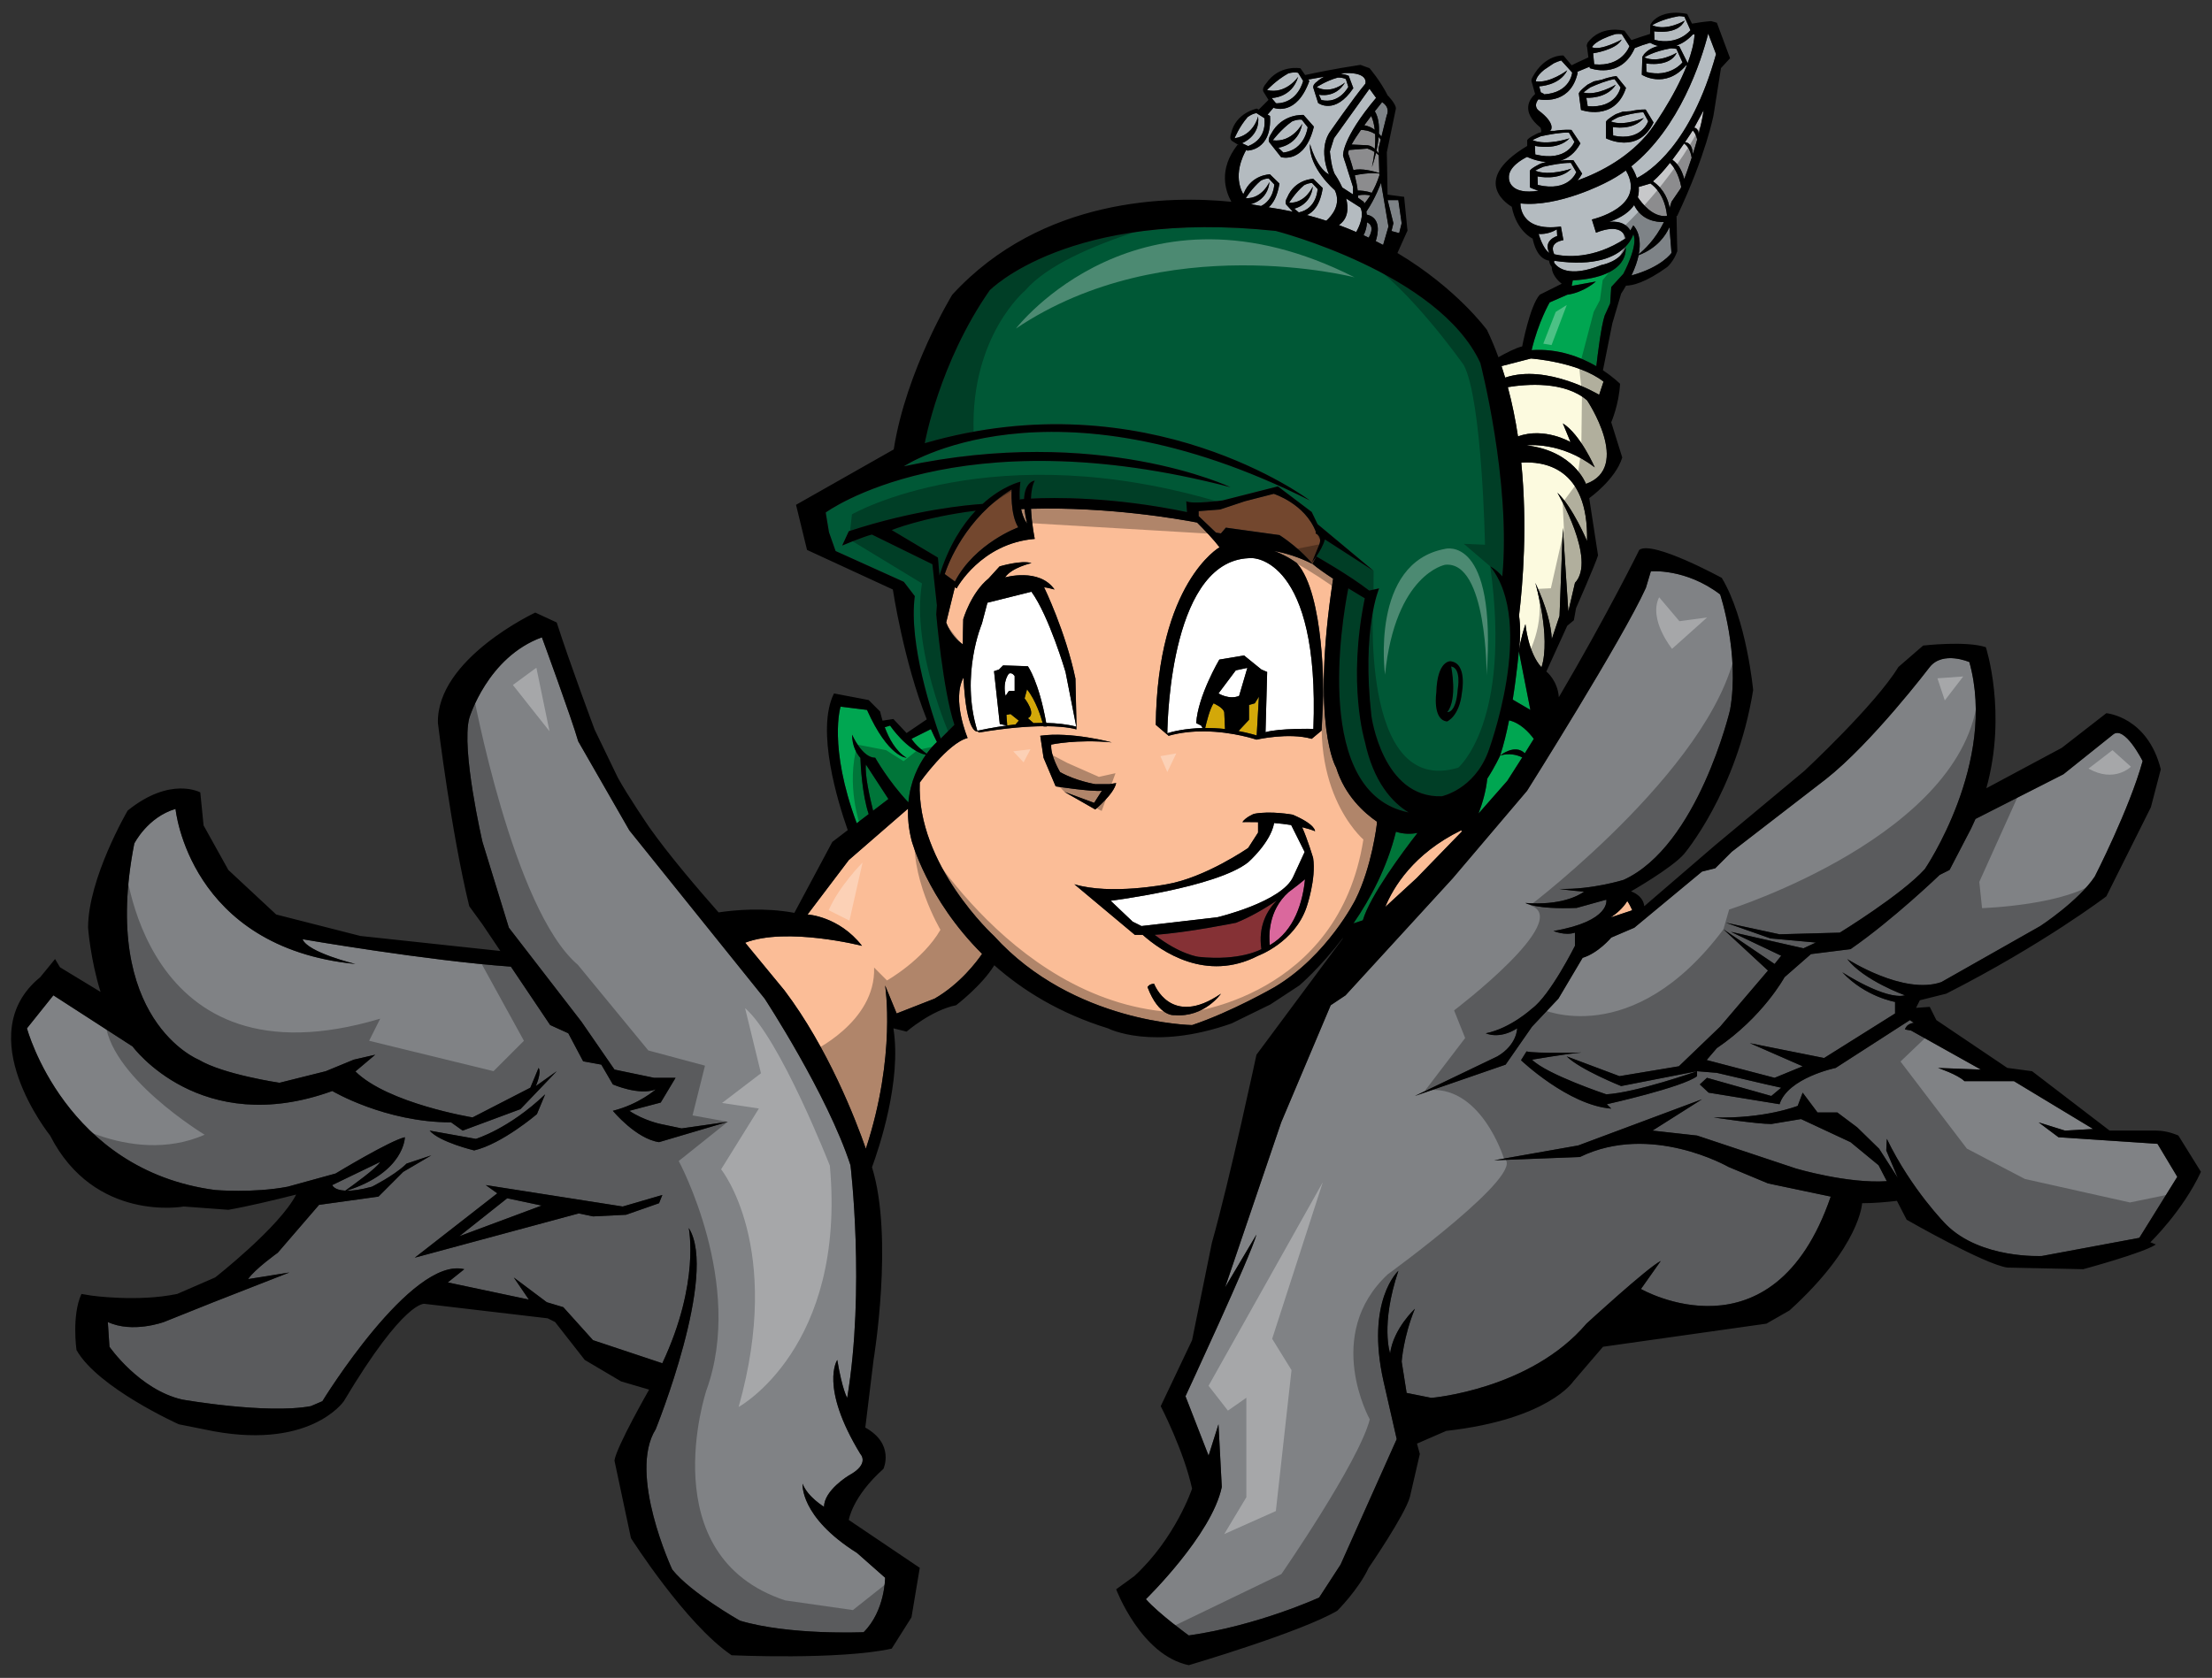
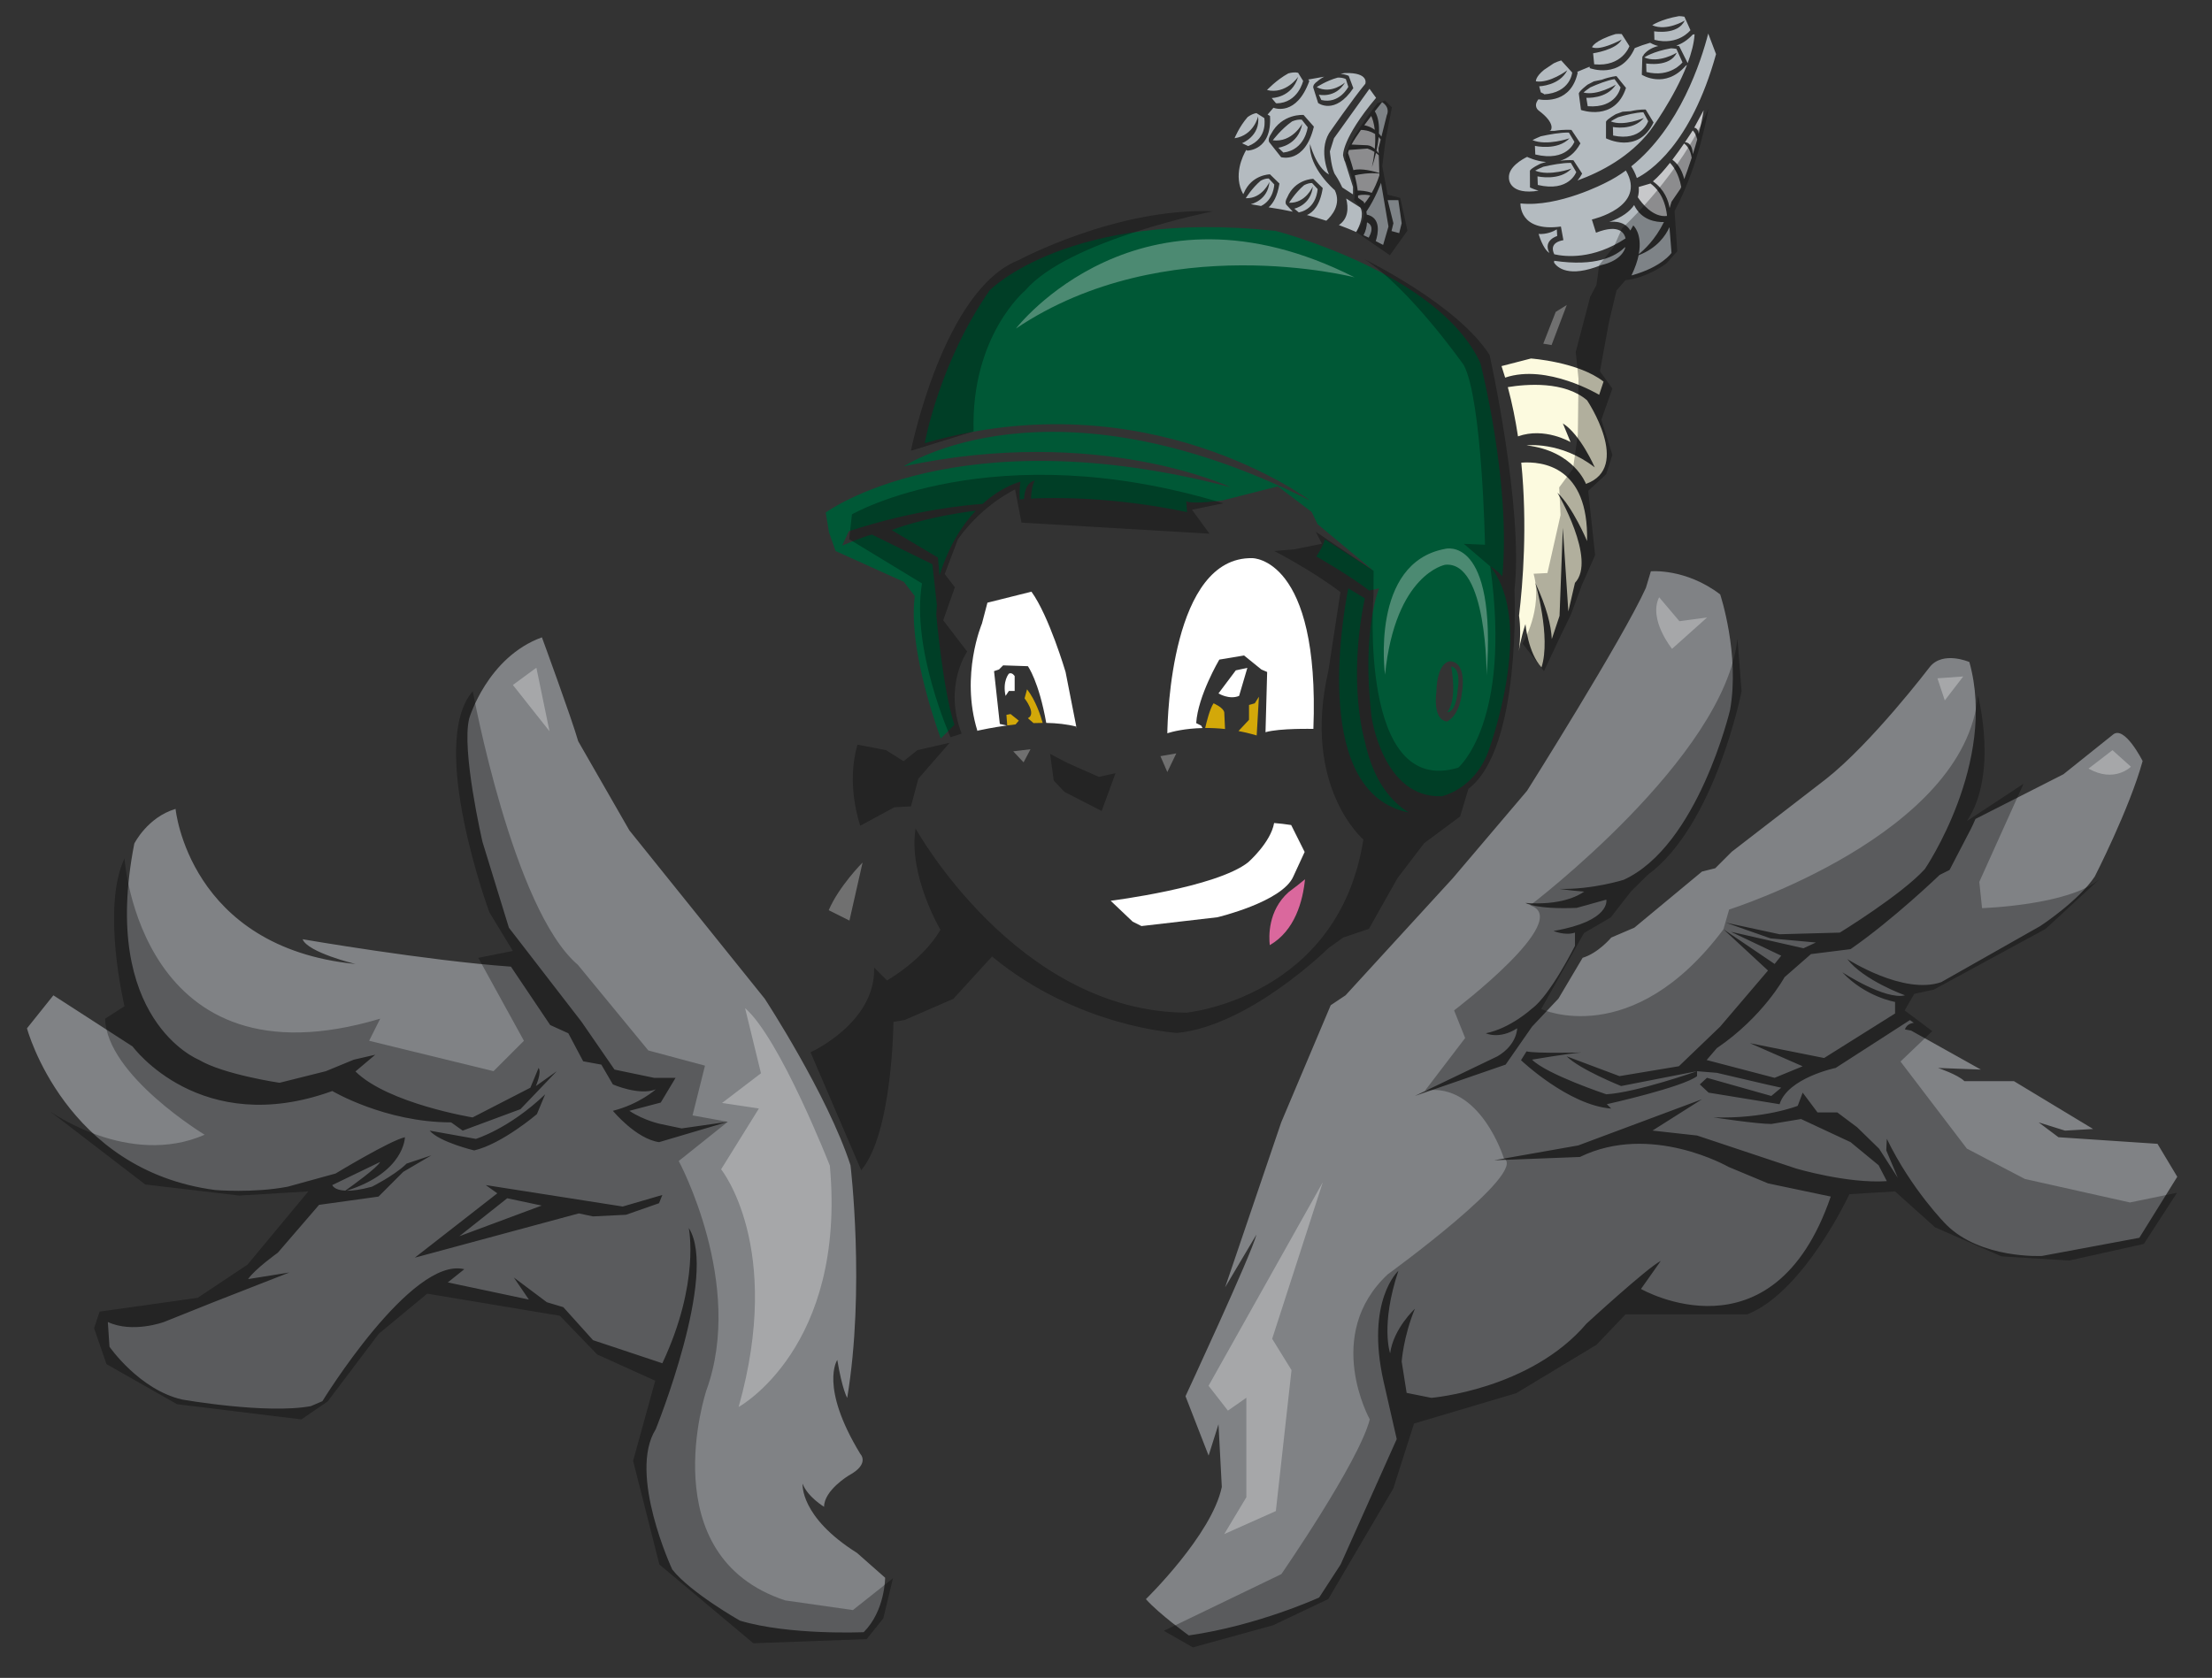
<svg xmlns="http://www.w3.org/2000/svg" version="1.1" id="Layer_1" x="0px" y="0px" width="200px" height="151.75px" viewBox="0 0 200 151.75" style="enable-background:new 0 0 200 151.75;" xml:space="preserve">
  <rect x="0" y="0" width="200" height="151.75" fill="#333333" stroke="none" />
  <path id="color12" style="fill:#FCFADF;" d="M136.09,34.152c-0.104-0.349-0.213-0.697-0.328-1.042l2.66-0.686  c0,0,4.276,0.298,6.564,2.088l-0.396,1.194C144.589,35.707,139.881,32.87,136.09,34.152z M137.547,41.842  c0.568,5.69,0.142,10.974-0.202,13.832c0.127,0.897,0.147,1.954-0.018,3.21c0,0,0.149-1.095,0.597-2.438  c0,0,0.238,2.603,1.453,3.909c0.875-2.741-0.559-7.639-0.559-7.639c1.027,2.192,1.426,3.846,1.49,5.082l0.7-2.098l0.298-7.958  l0.497,7.56l0.598-2.586c1.989-2.088-1.59-8.157-1.59-8.157c1.393,1.293,2.686,4.377,2.686,4.377  C143.649,42.159,139.452,41.703,137.547,41.842z M136.33,35.012c0.395,1.47,0.696,2.964,0.92,4.453  c2.413-0.864,4.753,0.518,4.753,0.518l-0.697-1.691c1.592,0.996,2.885,3.979,2.885,3.979c-3.084-2.387-6.167-1.99-6.167-1.99  c4.278,0.498,5.372,3.482,5.372,3.482c4.179-1.493,0.1-7.56,0.1-7.56C141.45,34.45,138.013,34.736,136.33,35.012z" />
  <path id="color11" style="fill:#DA689D;" d="M116.501,80.692c0.614-0.453,1.125-0.865,1.493-1.172  c-0.196,1.962-0.902,4.648-3.187,5.96C114.721,84.709,114.636,82.362,116.501,80.692z" />
-   <path id="color10" style="fill:#853135;" d="M114.05,85.841c0,0-1.892,1.094-5.669,0.697c0,0-1.692-0.199-3.979-1.991  c2.984-0.198,7.361-1.093,7.361-1.093c1.295-0.519,2.575-1.271,3.676-2.012C114.572,82.331,113.737,83.756,114.05,85.841z" />
-   <path id="color9" style="fill:#FBBD97;" d="M147.582,82.323l-1.942,0.647c0.458-0.308,1.092-0.815,1.491-1.479  C147.25,81.657,147.403,81.916,147.582,82.323z M82.096,73.137l-5.351,4.645l-3.73,4.925c0,0,2.835,0.148,4.924,2.835  c0,0-6.794-1.731-10.564-0.284l3.551,4.312c3.941,5.216,6.441,11.689,7.36,14.323c2.772-8.43,1.742-14.77,1.742-14.77l1.044,2.536  l3.432-1.343c2.284-1.322,3.791-3.32,4.291-4.048c-4.982-4.948-6.381-10.277-6.381-10.277  C82.156,74.953,82.072,74.005,82.096,73.137z M125.247,82.028l2.829-2.602l4.115-4.241l-0.087-0.086  C127.789,77.207,125.975,80.255,125.247,82.028z M124.495,74.308v0.193c0,0-0.447,3.88-1.94,6.864c0,0-2.536,5.073-7.312,7.906  c0,0-3.879,2.239-7.46,3.434c0,0-10.743-0.149-17.905-8.058c0,0-7.013-6.416-6.715-13.877c0,0,2.536-3.582,4.327-4.029  c0,0-1.458-3.448-0.373-5.468c0.263,5.242,1.268,4.871,1.268,4.871l0.012,0.018c0.008-0.002,0.016-0.003,0.024-0.004l0.096,0.087  c2.557-0.43,4.457-0.563,5.831-0.569c0,0.003,0.005,0.021,0.005,0.021h0.299c-0.001-0.007-0.002-0.013-0.004-0.021  c1.906,0.018,2.68,0.288,2.68,0.288l-0.007-0.118c0.006,0,0.012,0,0.018,0l-0.1-4.477c-0.896-4.277-2.834-8.257-2.834-8.257  c0.199,0,0.945,0.2,0.945,0.2c-1.393-1.989-4.476-1.095-4.476-1.095c0.598-0.896,2.388-1.293,2.388-1.293  c-0.895-0.299-2.884,0.298-2.884,0.298l-0.996,1.094c-1.591,1.293-2.288,3.68-2.288,3.68c-0.023,0.827-0.033,1.579-0.036,2.276  c-0.446-0.312-1.125-0.932-1.505-1.978l0.785-3.188l0.159,0.104c0,0,2.189-4.078,7.064-4.476c0,0-0.278-1.331-0.34-2.724  c6.97-0.19,13.329,0.919,15.018,1.244c0.661,0.663,1.526,1.566,2.036,2.246c-0.009,0.002-0.019,0.004-0.027,0.006  c0,0-5.596,3.208-5.744,16.041l1.043,0.895c0,0,0-0.014,0-0.02l0.11,0.12c1.094-0.309,2.207-0.41,3.245-0.401l0.002,0.003  l0.001-0.003c2.597,0.022,4.7,0.749,4.7,0.749s2.908-0.671,4.998-0.074l0.895-0.747l0.149-3.134c0,0,0.149-9.176-2.387-12.011  c0,0-0.778-0.612-2.039-1.096c1.036,0.189,2.2,0.541,3.457,1.17c0.43,0.371,1.131,0.857,1.859,1.335  c-2.045,13.304,0.277,17.092,0.277,17.092C121.6,71.98,123.372,73.537,124.495,74.308z M99.627,71.517l-0.697,1.095l-2.687-0.995  l2.786,1.591c0,0,1.69-1.393,1.889-2.388l-0.596,0.1h-1.293c0,0-1.792-0.298-3.183-1.095c0,0-0.896-1.491-0.796-2.486  c0,0,2.289-0.498,5.472-0.199c0,0-3.682-0.995-6.466-0.597l0.298,1.989l1.094,2.585C95.448,71.119,98.632,71.617,99.627,71.517z   M110.394,89.87c-4.552,3.133-6.043-0.896-6.043-0.896c-0.448,0-0.597,0.298-0.597,0.298c1.043,2.761,2.46,2.537,2.46,2.537  C108.901,92.033,110.394,89.87,110.394,89.87z M117.731,74.813c0.415,0.099,0.812,0.216,1.168,0.36c0,0,0.074-0.597-2.014-1.492  c0,0-2.016-0.373-3.508-0.075c0,0-0.746,0.299-1.043,0.747c0,0,0.573-0.02,1.418,0.003v0.942l-0.896,1.393  c0,0-3.879,2.686-7.361,3.282c0,0-5.073,0.995-8.354,0l5.469,4.576h0.711c1.668,1.485,5.73,4.316,10.432,1.891  c0,0,3.282-1.194,4.378-4.378c0,0,0.895-2.586,0.597-4.476C118.725,77.585,118.206,75.852,117.731,74.813z M92.63,46.034  c-0.102,0.003-0.204,0.007-0.306,0.012c0.197,0.899,0.537,1.298,0.537,1.298C92.743,46.845,92.671,46.413,92.63,46.034z" />
  <path id="color8" style="fill:#808285;" d="M31.218,107.683c-1.039-0.05-1.175-0.505-1.175-0.505l4.328-2.088  C34.111,105.612,31.796,107.273,31.218,107.683z M178.21,74.949l-1.939,3.73l-0.895,0.448c0,0-4.18,4.029-8.057,6.714l-3.581,0.448  l-2.388,2.089c0,0-1.939,3.581-6.119,6.415l-0.923,1.076l6.145,1.609l2.536-1.043l-4.773-2.09l6.714,1.342l6.415-4.027v-1.046  c0,0-2.686-0.447-4.775-2.686c0,0,3.882,2.537,5.67,2.088c0,0-3.73-1.341-5.222-3.282c0,0,5.073,3.282,8.505,2.089l8.953-5.073  c0,0,3.433-2.239,4.925-4.477c0,0,3.134-6.117,4.327-10.444c0,0-1.642-3.282-2.686-2.387l-4.476,3.582l-7.951,4.04  C178.49,74.36,178.355,74.655,178.21,74.949z M77.791,131.501c0,0,0.895,0.895-1.045,1.94c0,0-2.237,1.342-2.237,2.835  c0,0-1.493-0.896-1.939-2.089c0,0-0.298,2.983,4.924,6.266l2.536,2.239c0,0,0,2.985-1.939,4.924c0,0-6.715,0.299-11.191-1.044  c0,0-4.476-2.537-6.118-4.626c0,0-4.029-8.654-1.493-12.683c0,0,5.67-14.026,2.986-18.204c0,0,1.044,4.925-2.388,12.235  l-6.268-2.088l-2.686-2.985l-1.491-0.447l-2.985-2.238l1.363,1.998l-7.331-1.551l1.492-1.194  c-4.775-1.193-12.832,11.937-12.832,11.937l-1.045,0.447c-4.029,0.746-11.639-0.598-11.639-0.598  c-3.879-0.894-6.565-4.774-6.565-4.774l-0.149-2.238c2.238,1.045,5.073,0,5.073,0l4.476-1.791l6.864-2.687l-3.731,0.598  c0.598-0.895,2.687-2.387,2.687-2.387l3.73-4.328l5.373-0.746l2.237-2.238l2.539-1.491l-2.239,0.746  c-0.045,0.045-0.092,0.091-0.14,0.135c-1.08,0.998-2.993,1.954-2.993,1.954c-1.024,0.28-1.755,0.37-2.282,0.362  c5.253-1.666,5.266-4.839,5.266-4.839c-1.343,0.299-6.268,3.283-6.268,3.283l-4.327,1.192c-3.133,0.598-6.565,0.3-6.565,0.3  C5.872,105.836,2.439,93.003,2.439,93.003l2.388-2.985l7.163,4.627c0,0,6.118,8.355,18.055,4.028c0,0,4.775,2.835,10.743,2.835  l1.045,0.746l5.223-1.939l3.282-3.433l-1.889,1.343c0,0,0.547-1.244,0.249-1.642l-0.746,1.791l-5.222,2.687  c0,0-7.645-1.252-10.592-4.157l1.789-1.513l-1.939,0.447l-2.537,1.045l-4.178,1.045c0,0-5.073-0.746-7.311-2.089  c0,0-8.953-3.581-5.819-19.546c0,0,1.194-2.388,3.73-3.134c0,0,1.194,12.533,16.264,14.025c0,0-4.328-1.045-4.775-2.238  c0,0,11.208,1.936,18.834,2.479l3.548,5.28l1.641,0.746l1.343,2.535l1.641,0.3l1.044,1.791c0,0,2.387,1.045,3.879,0.446  c0,0-1.492,1.343-3.879,1.94c0,0,2.088,2.536,4.178,2.835l6.218-1.84l-4.179,0.597l-1.89-0.397c0,0-1.493-0.299-2.835-1.193  l2.835-0.747l1.342-2.237h-1.939l-3.582-0.746l-2.984-4.327l-6.566-8.506l-2.387-7.759c0,0-1.939-8.356-1.194-11.191  c0,0,1.642-5.52,6.566-7.311c0,0,2.686,7.311,3.283,9.401l4.625,8.057l12.234,15.219c0,0,5.669,8.653,7.76,15.069  c0,0,1.341,11.192-0.299,21.041c0,0-0.448-0.746-0.896-3.434C75.702,122.995,74.062,125.382,77.791,131.501z M42.875,104.046  c2.536-0.598,5.67-3.283,5.67-3.283l0.746-1.791c-3.283,3.135-6.267,4.029-6.267,4.029l-4.178-0.746  C39.743,103.3,42.875,104.046,42.875,104.046z M59.886,108.074l-3.582,1.045l-12.384-1.94l1.044,0.746l-7.46,5.82l14.826-4.003  l1.29,0.271l2.984-0.148l2.983-1.045L59.886,108.074z M195.072,103.448l-8.954-0.597l-1.791-1.342l2.388,0.746l2.535-0.149  l-7.161-4.327h-4.477c-0.596-0.596-2.387-1.193-2.387-1.193l3.879,0.148l-6.315-3.53l-0.549-0.1c0.15-0.548,0.798-0.599,0.798-0.599  l-0.35-0.248l-6.714,4.327c0,0-4.327,0.895-5.074,3.282l-6.415-1.046l-0.795-0.744l0.646-0.598l5.818,1.642l0.896-0.747  l-1.343-0.298l-4.477-1.047l-1.79-0.147v0.447c-1.307,1.009-8.157,2.536-8.157,2.536l0.398,0.398c-3.88-0.3-8.158-4.377-8.158-4.377  l0.498-0.797c0.795,0.199,4.975,0.1,4.975,0.1c-1.293,0.101-4.477,0.646-4.477,0.646c1.341,1.343,6.714,3.133,6.714,3.133  c2.687-0.149,8.207-2.088,8.207-2.088l-6.864,1.343c0,0-3.73-1.492-4.924-2.687l4.774,1.791l5.372-0.895l3.731-3.582l4.326-5.073  l-4.027-3.73l4.624,3.134l0.599-0.746l-4.552-2.164l6.565,1.492l1.119-0.521l-4.102-0.373l-4.028-1.418l4.848,1.045l5.447-0.149  c0,0,5.596-3.432,7.686-5.745c0,0,6.564-9.624,4.028-18.726c0,0-2.388-1.045-3.581,0.447c0,0-5.223,6.864-9.4,10.146l-8.506,6.566  l-1.492,1.492l-1.193,0.297l-6.118,5.075l-2.089,0.895c0,0-1.176,1.408-2.588,1.831l-2.188,3.69l-2.386,2.537l-2.388,3.433  l-8.206,2.835l7.46-3.582c1.79-1.044,1.79-2.536,1.79-2.536c-1.641,1.045-2.835,0.448-2.835,0.448  c2.239-0.448,4.18-2.239,4.18-2.239c1.642-1.194,3.879-5.669,3.879-5.669v-1.194c-0.895,0.3-1.939-0.149-1.939-0.149  c5.222-0.895,4.774-2.833,4.774-2.833l-2.686,0.746c-3.731,0.148-4.626-0.448-4.626-0.448c3.172,0.235,4.766-0.638,5.303-1.021  c-1.28-0.103-2.245-0.248-2.245-0.248c2.985,0.074,5.819-0.821,5.819-0.821c6.715-3.059,9.625-15.369,9.625-15.369  c0.895-5.073-0.895-10.444-0.895-10.444c-3.135-2.388-6.268-2.089-6.268-2.089l-0.447,1.492  c-2.09,4.625-10.743,18.352-10.743,18.352l-6.715,7.909l-9.699,10.593l-1.342,0.896l-4.476,10.594l-5.072,14.921l2.834-4.774  c-0.448,1.791-6.416,14.622-6.416,14.622l2.089,5.371l0.894-2.833l0.3,5.669c-0.896,4.328-6.864,10.146-6.864,10.146  c1.192,1.342,3.879,3.282,3.879,3.282c6.268-0.895,11.788-3.431,11.788-3.431l1.939-2.986l5.073-11.34l-1.192-5.223  c-1.642-7.311,1.342-9.997,1.342-9.997c-1.642,4.925-0.747,7.461-0.747,7.461c0.3-2.237,2.24-4.028,2.24-4.028  c-1.045,2.537-1.195,4.774-1.195,4.774l0.448,2.835l2.238,0.448c0,0,8.953-0.745,14.025-6.715c0,0,5.521-5.073,6.716-5.67  l-1.791,2.537c0,0,11.937,6.862,17.158-8.356l-5.669-1.192l-3.58-1.493c0,0-7.014-4.028-13.43-0.896l-7.759,0.3l7.608-1.344  l11.191-4.178l-4.478,2.835l4.03,0.447l8.952,2.984c0,0,4.667,1.384,8.204,1.142l-0.743-1.44l-2.536-2.088l-4.477-2.089  l-2.686,0.447c-1.343,0-5.223-0.597-5.223-0.597c4.626,0.149,7.61-1.044,7.61-1.044l0.448-1.194l1.341,1.791h1.791l1.793,1.344  l1.987,1.938l1.691,2.636l-1.044-2.486l0.05-1.045c2.239,4.626,5.371,7.759,5.371,7.759c3.134,3.133,8.655,2.835,8.655,2.835  l8.803-1.642l3.431-5.52L195.072,103.448z M41.534,111.804l7.442-2.772l-3.116-0.66L41.534,111.804z" />
-   <path id="color7" style="fill:#00A651;" d="M138.483,31.667c0.606-2.545,1.628-4.316,1.628-4.316l1.592-0.697  c1.492-0.199,2.587-1.194,2.587-1.194l-2.188,0.398l0.099-0.498c5.272-0.298,4.775-2.984,4.775-2.984  c-0.011,0.035-0.032,0.061-0.045,0.094c0.007-0.042,0.003-0.087,0.006-0.13c0.595-0.597,0.735-1.157,0.735-1.157  c0.497,0.995-0.896,3.581-0.896,3.581l-1.094,1.194l-0.1,1.491l-0.497,1.094c-0.319,0.958-0.639,3.579-0.752,4.578  C142.914,32.298,140.879,31.498,138.483,31.667z M137.871,68.122c0.273-0.436,0.543-0.869,0.809-1.301  c-0.454-0.611-1.239-1.45-2.238-1.672c-0.223,1.122-0.489,2.234-0.807,3.186C135.635,68.335,136.937,67.237,137.871,68.122z   M133.683,73.574l2.598-2.953c0.461-0.709,0.912-1.417,1.354-2.121c-0.499-0.239-1.198-0.417-2-0.167c0,0-0.421,0.937-1.163,2.091  C134.358,71.557,134.03,72.667,133.683,73.574z M138.371,64.205l-1.045-5.321c0,0-0.171,2.007-0.551,4.39L138.371,64.205z   M123.222,83.232c0.648-2.208,3.612-6.187,4.946-7.904c-0.59,0.116-1.26,0.12-1.953-0.108c-0.792,3.214-2.3,6.042-3.847,8.295  L123.222,83.232z M78.544,73.627c-0.599-1.792-0.725-4.408-0.748-5.079c-0.309-0.351-0.751-1.034-0.751-2.104  c0,0,0.895,2.089,2.089,2.089c0,0,1.214,2.154,2.999,4.034c0.173-1.909,0.901-3.352,1.579-4.302  c-1.688-0.36-3.234-2.641-3.234-2.641l-0.482,0.145c0.361,0.972,0.985,2.187,1.975,2.765c0,0-1.642,0-3.581-4.328l-2.388-0.298  c0,0-1.129,3.568,1.461,10.548L78.544,73.627z M78.943,73.322l1.384-1.059l-2.033-3.116C78.172,70.053,78.659,72.191,78.943,73.322z   M83.782,68.166c0.372-0.506,0.713-0.857,0.932-1.061c-0.19-0.375-0.373-0.763-0.548-1.162l-1.749,0.875  C82.747,67.367,83.44,67.914,83.782,68.166z" />
  <path id="color6" style="fill:#C7C8CA;" d="M122.203,13.074l1.434,0.064c0.262,0.023,0.48,0.158,0.665,0.324  c0.047-0.515,0.054-0.96,0.031-1.339c-0.551-0.338-1.061-0.376-1.284-0.372C122.713,12.23,122.416,12.687,122.203,13.074z   M121.884,13.847c0,0,0.25,0.68,0.487,1.54c0.738-0.202,1.888,0.117,2.341,0.261l-0.049-1.602c-0.08-0.079-0.166-0.149-0.254-0.212  c-0.173,0.743-0.362,1.281-0.362,1.281c0.105-0.504,0.18-0.96,0.227-1.375c-0.332-0.209-0.638-0.304-0.638-0.304l-1.671,0.128  C121.924,13.671,121.894,13.768,121.884,13.847z M123.354,11.325c0.374,0.075,0.694,0.227,0.948,0.416  c-0.068-0.593-0.202-0.998-0.323-1.253C123.772,10.759,123.561,11.04,123.354,11.325z M124.654,12.388  c-0.04,0.429-0.114,0.85-0.196,1.232c0.076,0.087,0.143,0.175,0.199,0.262l-0.014-0.483l0.196-0.782L124.654,12.388z   M152.268,12.977c-0.302,0.443-0.669,0.959-1.061,1.471c0.637,0.445,0.936,1.193,1.075,1.749c0.184-0.494,0.425-1.164,0.674-1.928  C152.839,13.494,152.483,13.127,152.268,12.977z M152.346,12.861c0.527,0.034,0.685,0.564,0.715,1.079  c0.135-0.424,0.268-0.87,0.395-1.325c-0.103-0.43-0.265-0.68-0.407-0.821C152.976,11.907,152.716,12.317,152.346,12.861z   M153.589,12.107c0.187-0.725,0.348-1.456,0.447-2.139l-0.853,1.579C153.456,11.585,153.562,11.828,153.589,12.107z M123.359,18.411  c0.15-0.175,0.338-0.417,0.535-0.734c-0.236-0.055-0.665-0.111-1.105,0.006c0.002,0.07,0.004,0.14,0.002,0.206  c0.192,0.133,0.375,0.259,0.512,0.361C123.301,18.249,123.326,18.31,123.359,18.411z M150.696,19.533  c0.01-0.02,0.019-0.04,0.027-0.06c-0.202-1.751-1.041-2.561-1.508-2.885c-0.009,0.006-0.019,0.014-0.025,0.02l-1.021,0.301  c0.023,0.3,0.004,0.614-0.085,0.929C148.458,18.4,149.457,19.674,150.696,19.533z M149.45,16.401c1.068,0.748,1.405,1.77,1.51,2.417  c0.059-0.183,0.116-0.373,0.169-0.569l0.82-1.194c0,0,0.022-0.058,0.061-0.151c-0.23-1.232-0.744-1.9-1.021-2.175  C150.478,15.376,149.938,15.988,149.45,16.401z M122.494,15.858c0.114,0.458,0.213,0.938,0.264,1.378  c0.228-0.005,0.734,0.013,1.27,0.205c0.238-0.417,0.482-0.93,0.691-1.58l-0.006-0.168C123.768,15.595,122.85,15.774,122.494,15.858z  " />
  <path id="color5" style="fill:#B4BBC0;" d="M142.088,15.249c0,0-2,0.719-3.283,0.186c0,0,0.139-0.098,0.731-0.354  c0.741-0.169,1.76-0.362,2.497-0.35l0.483,0.832c0,0-0.639,1.838-3.475,1.164l-0.028-0.777  C139.015,15.949,140.997,16.406,142.088,15.249z M141.911,12.507c-1.104,1.154-3.13,0.686-3.13,0.686l0.033,0.779  c2.895,0.69,3.537-1.148,3.537-1.148l-0.498-0.834c-0.752-0.018-1.789,0.171-2.545,0.338c-0.603,0.252-0.743,0.349-0.743,0.349  C139.874,13.216,141.911,12.507,141.911,12.507z M146.628,3.576c-0.498,0.945-2.586,1.244-2.586,1.244l0.099,0.996  c2.536,0.249,3.185-1.642,3.185-1.642L146.63,3.08c-0.177-0.021-0.363-0.018-0.555-0.001c-1.98,0.613-2.131,1.195-2.131,1.195  C144.737,4.62,146.628,3.576,146.628,3.576z M146.096,7.658c-0.831,1.318-2.667,1.186-2.667,1.186l0.125,0.762  c2.628,0.21,2.968-1.707,2.968-1.707l-0.541-0.742c-0.663,0.104-1.551,0.459-2.194,0.747c-0.5,0.346-0.61,0.464-0.61,0.464  C144.394,8.689,146.096,7.658,146.096,7.658z M141.704,6.361c-0.696,1.393-2.536,1.443-2.536,1.443l0.145,0.545l0.302,0.15  c-0.017,0.014-0.029,0.024-0.046,0.037c2.436-0.145,2.582-1.976,2.582-1.976l-0.994-1.094c-0.216,0.057-0.442,0.151-0.669,0.257  l-0.875,0.588c-0.796,0.646-0.743,1.045-0.743,1.045C140.111,7.556,141.704,6.361,141.704,6.361z M145.644,10.98  c1.165,0.48,2.988-0.313,2.988-0.313c-0.999,1.194-2.801,0.818-2.801,0.818l0.021,0.772c2.576,0.56,3.168-1.293,3.168-1.293  l-0.436-0.809c-0.672,0.015-1.598,0.248-2.276,0.447C145.771,10.877,145.644,10.98,145.644,10.98z M152.322,1.86  c-0.621,1.342-2.761,0.97-2.761,0.97l0.025,0.767c0.003,0.002,0.006,0.003,0.008,0.006c2.158,0.542,3.25-0.872,3.25-0.872  l-0.547-1.219c-0.159-0.033-0.324-0.049-0.489-0.053c-1.632,0.281-2.421,0.824-2.421,0.824C150.707,2.856,152.322,1.86,152.322,1.86  z M148.841,5.74l0.023,0.771c2.165,0.548,3.259-0.87,3.259-0.87l-0.547-1.218c-0.159-0.033-0.323-0.049-0.49-0.054  c-1.632,0.282-2.419,0.825-2.419,0.825c1.317,0.572,2.934-0.423,2.934-0.423C150.979,6.112,148.841,5.74,148.841,5.74z   M113.752,10.527c0.223,1.791-1.457,2.424-1.457,2.424l0.561,0.262c1.827-0.709,1.455-2.536,1.455-2.536l-0.709-0.448  c-0.274,0.041-0.542,0.177-0.794,0.357c-0.772,0.883-1.183,1.918-1.183,1.918C113.377,12.242,113.752,10.527,113.752,10.527z   M117.376,6.946c-0.575,1.924-2.397,1.918-2.397,1.918l0.368,0.447l0.074,0.037c1.955-0.04,2.403-2.03,2.403-2.03l-0.456-0.736  c-0.27-0.064-0.576-0.031-0.886,0.056c-1.095,0.604-1.925,1.505-1.925,1.505C116.283,8.561,117.376,6.946,117.376,6.946z   M113.109,18.46c0.005,0.005,0.01,0.009,0.016,0.014c0.392,0.06,0.687,0.115,0.895,0.155c1.156-0.559,1.195-1.946,1.195-1.946  l-0.501-0.54c-0.233-0.009-0.481,0.071-0.724,0.196c-0.81,0.692-1.353,1.588-1.353,1.588c1.501,0.058,2.144-1.48,2.144-1.48  C114.619,18.145,113.131,18.455,113.109,18.46z M119.243,8.562l0.228,0.483c1.641,0.39,2.438-1.192,2.438-1.192l-0.223-0.702  c-0.208-0.107-0.466-0.141-0.739-0.132c-1.025,0.281-1.899,0.86-1.899,0.86c1.331,0.693,2.569-0.425,2.569-0.425  C120.739,8.932,119.243,8.562,119.243,8.562z M117.023,18.871l0.411,0.341c1.651-0.347,1.698-2.117,1.698-2.117l-0.499-0.541  c-0.234-0.008-0.481,0.071-0.725,0.196c-0.81,0.692-1.353,1.588-1.353,1.588c1.502,0.059,2.144-1.48,2.144-1.48  C118.535,18.568,117.023,18.871,117.023,18.871z M117.747,11.185c-0.354,1.976-2.165,2.174-2.165,2.174l0.452,0.438  c1.979-0.235,2.202-2.293,2.202-2.293l-0.536-0.681c-0.274-0.033-0.575,0.034-0.874,0.155c-1.02,0.723-1.744,1.711-1.744,1.711  C116.843,12.911,117.747,11.185,117.747,11.185z" />
  <path id="color4" style="fill:#B4BBC0;" d="M140.212,11.783l-0.107,0.056l0.454-0.007c0.902-0.145,1.526-0.082,1.526-0.082  l0.811,1.214c-0.492,0.917-1.155,1.374-1.831,1.572c0.721-0.091,1.197-0.044,1.197-0.044l0.789,1.208  c-0.128,0.241-0.269,0.439-0.417,0.621c2.143-0.778,4.719-2.138,6.555-4.488c0,0,2.188-2.961,3.34-5.954l-0.106,0.061  c-1.891,2.164-3.978,0.82-3.978,0.82l0.049-1.59c0.016-0.077,0.071-0.151,0.147-0.223c-0.028,0.013-0.048,0.023-0.048,0.023  c0.363-0.455,0.853-0.691,1.339-0.807c-0.385-0.1-0.652-0.245-0.736-0.294c-0.476,0.136-0.942,0.293-1.385,0.478  c-1.28,2.888-4.066,1.816-4.066,1.816l-0.018-0.132l-1.13,0.468l0.054,0.063c-0.597,2.728-2.907,2.534-3.556,2.422  c-0.505,0.646,0.023,1.01,0.023,1.01C140.71,11.187,140.212,11.783,140.212,11.783z M148.796,9.907l0.712,1.17  c-1.413,2.938-4.301,1.432-4.301,1.432l0.002-1.505c0.1-0.24,0.895-0.682,0.895-0.682l0.606-0.219l0.72-0.047  C148.236,9.872,148.796,9.907,148.796,9.907z M143.543,7.655l0.572-0.298l0.707-0.144c0.774-0.29,1.332-0.329,1.332-0.329  l0.862,1.065c-1.007,3.099-4.07,1.995-4.07,1.995l-0.197-1.493C142.814,8.199,143.543,7.655,143.543,7.655z M137.476,18.398  c3.431,0.373,7.684-1.865,7.684-1.865c0.657-0.319,1.27-0.696,1.845-1.114c1.947,3.31-3.075,4.433-3.075,4.433l0.373,1.194  c2.218-0.875,2.603,0.158,2.671,0.518c-2.937,1.935-5.459,1.657-6.442,1.434c-0.187-0.376-0.352-1.066,0.824-1.279l-0.225-1.231  C137.328,21.009,137.476,18.398,137.476,18.398z M140.087,22.875c-0.599-0.373-0.97-1.716-0.97-1.716  c0.717,0.044,1.293-0.206,1.644-0.413l0.035,0.6C140.796,21.346,139.49,21.719,140.087,22.875z M136.432,16.11  c-0.084-1.005,1.238-1.726,1.66-1.928v0.014c0,0,0.751,0.378,1.699,0.456l-0.483,0.141c0,0-0.872,0.41-0.979,0.647l0.006,1.513  c0,0,0.309,0.158,0.776,0.29c-0.28,0.044-0.439,0.061-0.439,0.061C136.382,17.502,136.432,16.11,136.432,16.11z M125.987,20.189  l-0.521-2.089h0.969l0.298,2.089l-0.224,0.896l-0.694-0.189L125.987,20.189z M121.717,17.953l1.285,0.818  c0.348,0.693-0.062,1.647-0.377,2.212c-0.509-0.218-1.029-0.43-1.571-0.628C121.9,19.78,121.938,18.833,121.717,17.953z   M124.867,16.533l0.673,3.954l-0.483,1.664c-0.218-0.116-0.442-0.23-0.667-0.344c0.213-0.656,0.516-2.11-0.81-2.399  c-0.012-0.094-0.024-0.182-0.039-0.269C124.343,17.975,124.867,16.533,124.867,16.533z M154.451,3.034l0.707,1.861  c-2.283,8.241-6.071,10.664-7.16,11.206c-0.152-0.465-0.367-0.842-0.506-1.055C151.881,11.536,153.814,5.517,154.451,3.034z   M151.56,4.122c0.482-0.153,0.993-0.458,1.495-1.002c0.101-0.011,0.163-0.017,0.163-0.017c-0.051,0.812-0.291,1.708-0.625,2.603  l-0.768-1.534C151.824,4.174,151.723,4.149,151.56,4.122z M147.751,18.547c0.666,1.386,1.994,1.554,2.695,1.535  c-0.787,1.6-1.81,2.536-2.274,2.905c0.352-1.872-0.5-2.599-0.5-2.599l-0.261,0.46c-0.609-1.024-1.916-0.771-1.916-0.771  C146.666,19.661,147.362,19.122,147.751,18.547z M150.946,20.541l0.185,2.333c0,0-0.862,1.281-3.618,2.036  c0.334-0.701,0.537-1.308,0.645-1.828C149.829,22.446,150.603,21.311,150.946,20.541z M112.47,17.447  c0.708-1.671,2.355-1.68,2.355-1.68l0.857,0.833c-0.181,1.154-0.568,1.794-0.979,2.151c0.749,0.11,1.479,0.24,2.184,0.393  l-0.595-0.643c-0.105-0.188-0.037-0.424,0.093-0.645c0.709-1.67,2.356-1.681,2.356-1.681l0.856,0.833  c-0.243,1.581-0.886,2.203-1.43,2.442c0.601,0.158,1.185,0.328,1.753,0.513c0.484-0.437,1.383-1.473,0.767-2.762  c0,0-2.387-2.014-2.239-4.178c0,0,0.522,2.088,1.715,2.76c0,0-0.968-2.088,0-3.729c0,0,2.166-3.135,3.284-4.477  c0,0,0.373-1.044-1.865-0.97l-0.371,0.066c0.439,0.047,0.732,0.181,0.732,0.181l0.42,1.119c-1.672,2.481-3.183,1.343-3.183,1.343  l-0.443-1.403c-0.017-0.216,0.148-0.398,0.358-0.543c0.212-0.188,0.427-0.329,0.639-0.434l-1.447,0.257l0.097,0.136  c-1.157,3.184-3.12,2.465-3.243,2.416l-0.53,0.619l0.219,0.124c0.188,3.133-2.051,3.133-2.051,3.133l-0.1-0.062  c-0.313,0.532-1.202,2.317-0.271,4.007C112.43,17.526,112.446,17.486,112.47,17.447z M114.926,12.112  c0.995-1.875,2.938-1.716,2.938-1.716l0.931,1.057c-0.818,3.4-2.964,2.762-2.964,2.762l-1.074-1.361  C114.649,12.623,114.756,12.356,114.926,12.112z M120.614,12.505l3.209-4.477l0.596,0.821c-3.132,3.729-2.984,5.222-2.984,5.222  l0.896,2.834v0.675c-0.414-0.272-0.808-0.524-0.968-0.626c-0.288-0.636-0.6-1.094-0.6-1.094c-0.373-0.448-0.521-2.164-0.521-2.164  L120.614,12.505z M123.755,21.494c-0.155-0.074-0.31-0.146-0.469-0.219c0.2-0.373,0.288-0.776,0.311-1.165  C123.902,20.234,124.255,20.577,123.755,21.494z M124.306,10.066c0.246-0.314,0.47-0.596,0.657-0.828  c0.788,0.52,0.427,1.177,0.427,1.177l-0.484,1.935c-0.062-0.084-0.139-0.175-0.229-0.272  C124.717,11.325,124.633,10.591,124.306,10.066z M146.937,22.341c-0.003,0.042,0.001,0.088-0.006,0.13  c-0.458,1.208-2.144,1.498-2.144,1.498c-2.951,1.196-3.982,0.22-4.276-0.215l0.01-0.169  C144.275,24.137,146.082,23.202,146.937,22.341z" />
  <path id="color3" style="fill:#005836;" d="M119.014,50.349l0.01-0.02c0,0,2.984,1.691,4.774,3.083l0.895-0.199  c0,0-1.592,3.68-0.696,11.539c0,0,0.996,7.461,6.367,7.262c0,0,2.885-0.597,4.178-3.979c0,0,4.378-11.638,0.199-16.811  c0,0,0.518,0.25,1.099,0.907c-0.001-0.002-0.005-0.011-0.005-0.011c0.796-8.556-1.989-19.298-1.989-19.298  c-3.78-8.157-18.502-11.937-18.502-11.937c-18.701-1.989-25.865,5.373-25.865,5.373c-4.575,6.565-5.869,13.826-5.869,13.826  c20.193-5.868,34.816,5.173,34.816,5.173C94.851,33.419,81.72,42.174,81.72,42.174c17.607-3.78,29.543,1.89,29.543,1.89  c-24.768-6.466-36.606,2.288-36.606,2.288l0.298,1.791l0.597,1.692l6.168,2.785l0.993,1.293c-0.578,4.307,1.598,10.816,2.344,12.877  l1.238-1.237c-1.045-3.134-1.643-9.997-1.643-9.997l0.059-0.802c-0.2-1.782-0.407-3.725-0.407-3.725l-5.472-2.686  c-0.796,0.199-2.686,0.995-2.686,0.995l0.597-1.293c5.967-1.961,10.828-2.387,12.099-2.469c1.812-1.646,3.419-2.009,3.419-2.009  c-0.082,0.634-0.09,1.176-0.06,1.64c0.02-0.016,0.034-0.035,0.06-0.047c0,0,0.115-0.012,0.329-0.028  c0.076-1.606,0.965-1.664,0.965-1.664c-0.219,0.41-0.315,0.995-0.343,1.625c2.079-0.107,7.392-0.18,14.115,1.221l-0.069-0.981  c0.596,0.298,3.283-0.075,3.283-0.075l4.999-1.269l3.058,2.314l0.529,1.1l5.066,4.222l-4.402-2.842  c-0.157,0.568-0.502,1.142-0.775,1.54l-0.007,0.014L119.014,50.349z M129.866,62.639c0.074-2.909,1.269-2.835,1.269-2.835  c1.567,0.15,1.045,2.835,1.045,2.835c-0.224,2.164-1.343,2.612-1.343,2.612C129.494,65.101,129.866,62.639,129.866,62.639z   M131.208,60.276c0.944,0.149,0.598,2.039,0.598,2.039c-0.149,2.239-0.945,2.09-0.945,2.09  C131.807,63.211,131.208,60.276,131.208,60.276z M123.4,54.109c-1.592,7.759,0.001,12.932,0.001,12.932  c0.785,3.682,2.467,5.52,3.971,6.44c-8.679-1.728-6.051-17.299-5.464-20.275C122.748,53.726,123.4,54.109,123.4,54.109z   M80.626,47.941c0,0,2.787-1.15,7.597-1.755c-1.204,1.275-2.427,3.145-3.279,5.864l-0.139-1.62L80.626,47.941z" />
-   <path id="color2" style="fill:#73472E;" d="M86.342,52.592l-0.927-0.674c0.316-0.947,1.891-5.072,6.054-7.657  c0,0-0.149,2.238,0.596,3.432C92.066,47.693,88.154,49.116,86.342,52.592z M119.011,50.331c-0.208,0.301-0.373,0.501-0.373,0.501  l0.577-1.418c0.447-0.933-0.262-1.175-0.262-1.175l0.019-0.148c-0.97-2.537-3.804-3.432-3.804-3.432l-2.613,0.672l-2.238,0.746  l-1.939,0.149v0.448l1.566,1.492l0.448,0.074l0.447-0.521l4.849,0.672c1.939,1.269,2.985,2.612,2.985,2.612l0.336-0.667v-0.005  H119.011z M119.011,50.334l-0.336,0.667l0.339-0.652L119.011,50.334z" />
  <path id="color1" style="fill:#D3A809;" d="M91.369,64.578l0.747,0.597l-0.293,0.342c-0.26,0.028-0.51,0.059-0.753,0.092  l-0.073-0.957L91.369,64.578z M92.638,63.161c0,0,1.119,1.418,0.298,1.791l0.509,0.445c0.274-0.011,0.55-0.017,0.828-0.016  c-0.17-0.619-0.618-2.02-1.411-3.04L92.638,63.161z M109.723,63.608c-0.335,0.503-0.629,1.675-0.755,2.232  c0.551-0.004,1.148,0.021,1.794,0.092l-0.069-1.503C110.617,63.982,109.723,63.608,109.723,63.608z M113.452,63.608l-0.521,0.149  v1.342l-0.952,1.017c0.371,0.07,0.753,0.156,1.146,0.259c0.166,0.043,0.332,0.088,0.5,0.139l0.002-0.03l0.199-3.473L113.452,63.608z  " />
  <path id="fill" style="fill:#FFFFFF;" d="M116.743,74.617l1.218,2.435l-1.027,2.224c-0.995,2.288-6.864,3.682-6.864,3.682  l-6.863,0.796l-0.796-0.398l-1.989-1.89c0,0,9.548-1.193,12.434-3.482c0,0,2.037-1.785,2.344-3.549  C115.7,74.474,116.225,74.534,116.743,74.617z M108.604,65.623l-0.448-0.224c0.148-2.461,2.089-5.744,2.089-5.744l2.239-0.373  l1.566,1.269l0.521,0.224l-0.149,5.447c1.269-0.374,4.329-0.299,4.329-0.299c0.596-15.519-5.521-15.443-5.521-15.443  c-7.298-0.142-7.666,14.372-7.685,15.836c0.455-0.146,1.584-0.433,3.184-0.471L108.604,65.623z M110.169,62.714  c0,0,0.97,0.597,1.866,0.224l0.746-2.536l-1.045,0.225L110.169,62.714z M91.22,62.49h0.522v-1.343c0,0-0.223-0.374-0.522-0.224  c0,0-0.597,0.671-0.299,2.014L91.22,62.49z M88.422,66.159l-0.044-0.04c0.003,0.009,0.004,0.018,0.007,0.027l0.012,0.018  C88.406,66.161,88.414,66.16,88.422,66.159z M93.259,53.512l-3.979,0.995l-0.497,1.89c0,0-1.972,4.639-0.415,9.688  c0.368-0.076,1.375-0.295,2.663-0.471l-0.632-0.141l-0.522-4.775l0.448-0.149l0.373-0.373l2.238,0.075c0,0,0.988,1.348,1.66,5.129  c0.937,0.019,1.872,0.114,2.717,0.334l0.008,0.132c0.006,0,0.012,0,0.018,0l-0.996-5.074C96.343,60.773,94.851,55.702,93.259,53.512  z" />
-   <path id="outline" d="M98.929,72.612l0.697-1.095c-0.994,0.1-4.178-0.398-4.178-0.398l-1.094-2.585l-0.298-1.989  c2.785-0.398,6.466,0.597,6.466,0.597c-3.183-0.299-5.472,0.199-5.472,0.199c-0.099,0.995,0.796,2.486,0.796,2.486  c1.392,0.796,3.183,1.095,3.183,1.095h1.293l0.597-0.1c-0.2,0.995-1.89,2.388-1.89,2.388l-2.786-1.591L98.929,72.612z   M118.899,75.173c-0.355-0.145-0.753-0.261-1.168-0.36c0.474,1.04,0.994,2.773,0.994,2.773c0.299,1.89-0.598,4.476-0.598,4.476  c-1.094,3.184-4.376,4.377-4.376,4.377c-4.702,2.427-8.765-0.406-10.433-1.89h-0.711l-5.469-4.576c3.282,0.995,8.354,0,8.354,0  c3.483-0.597,7.361-3.283,7.361-3.283l0.895-1.392v-0.942c-0.843-0.022-1.418-0.003-1.418-0.003  c0.299-0.448,1.045-0.747,1.045-0.747c1.491-0.298,3.507,0.075,3.507,0.075C118.973,74.576,118.899,75.173,118.899,75.173z   M114.05,85.841c-0.313-2.085,0.521-3.51,1.388-4.397c-1.1,0.739-2.38,1.492-3.676,2.011c0,0-4.378,0.895-7.361,1.093  c2.288,1.792,3.979,1.991,3.979,1.991C112.158,86.936,114.05,85.841,114.05,85.841z M117.995,79.52  c-0.367,0.309-0.879,0.719-1.494,1.172c-1.864,1.669-1.779,4.017-1.692,4.788C117.092,84.169,117.798,81.483,117.995,79.52z   M116.743,74.617c-0.518-0.083-1.044-0.143-1.543-0.183c-0.308,1.764-2.344,3.55-2.344,3.55c-2.886,2.289-12.435,3.481-12.435,3.481  l1.99,1.891l0.797,0.397l6.863-0.796c0,0,5.869-1.392,6.863-3.681l1.026-2.225L116.743,74.617z M104.351,88.975  c-0.448,0-0.597,0.299-0.597,0.299c1.043,2.761,2.46,2.536,2.46,2.536c2.687,0.225,4.18-1.939,4.18-1.939  C105.843,93.003,104.351,88.975,104.351,88.975z M129.866,62.639c0.074-2.909,1.269-2.835,1.269-2.835  c1.567,0.15,1.045,2.835,1.045,2.835c-0.224,2.164-1.343,2.612-1.343,2.612C129.494,65.101,129.866,62.639,129.866,62.639z   M131.208,60.276c0,0,0.599,2.935-0.349,4.128c0,0,0.796,0.149,0.945-2.09C131.806,62.316,132.153,60.427,131.208,60.276z   M48.546,100.762l0.746-1.791c-3.283,3.135-6.267,4.029-6.267,4.029l-4.178-0.746c0.896,1.045,4.029,1.791,4.029,1.791  C45.412,103.448,48.546,100.762,48.546,100.762z M56.305,109.119l3.582-1.045l-0.299,0.746l-2.983,1.045l-2.985,0.148l-1.29-0.271  l-14.826,4.003l7.46-5.82l-1.044-0.746L56.305,109.119z M48.976,109.032l-3.116-0.66l-4.327,3.433L48.976,109.032z M138.521,95.839  c0,0,3.185-0.547,4.477-0.646c0,0-4.181,0.101-4.975-0.1l-0.498,0.797c0,0,4.278,4.077,8.158,4.377l-0.398-0.398  c0,0,6.851-1.528,8.157-2.537v-0.447c0,0-5.52,1.938-8.207,2.088C145.235,98.972,139.863,97.182,138.521,95.839z M194.425,112.352  l0.497,0.199c-1.045,0.746-6.566,2.237-6.566,2.237l-6.862-0.147c-2.088-0.3-9.102-4.329-9.102-4.329l-0.88-1.707  c-0.903,0.108-2.061,0.215-3.149,0.215c0,0-0.149,3.881-6.565,9.699l-2.089,1.194l-14.772,2.089l-2.686,3.133  c0,0-2.239,3.433-11.489,4.477l-2.645,1.148l0.258,0.94l-0.896,3.88c-0.447,1.641-3.732,6.416-3.732,6.416  c-0.894,1.939-2.833,3.879-2.833,3.879c-3.282,1.939-13.43,4.925-13.43,4.925c-4.327-0.896-6.565-6.864-6.565-6.864l1.642-1.193  c3.73-3.433,5.222-7.908,5.222-7.908c-0.746-3.433-2.835-7.461-2.835-7.461l2.835-5.968l1.79-8.805  c1.642-5.817,4.03-17.009,4.03-17.009l7.759-10.445l0.086-0.155c-2.077,2.729-3.966,4.333-3.966,4.333l-2.612,1.715l-3.506,1.716  c-7.161,2.536-11.19,0.447-11.19,0.447c-4.376-1.353-7.726-3.445-10.274-5.704c-1.118,1.833-3.453,3.615-3.453,3.615  C84.208,91.36,81.97,93.3,81.97,93.3l-1.194-0.298c0.771,4.75-1.331,10.931-1.933,12.565c1.983,6.362,0.141,17.426,0.141,17.426  l-0.747,6.118c2.686,1.493,1.641,3.731,1.641,3.731c-2.834,2.536-3.133,4.626-3.133,4.626l6.416,4.327l-0.747,4.475l-1.791,2.835  c-4.774,1.046-14.473,0.598-14.473,0.598c-4.178-2.835-9.102-10.594-9.102-10.594l-1.491-7.015c0.148-1.192,3.133-6.414,3.133-6.414  l-2.536-0.746l-3.283-1.94l-2.686-3.432l-0.665-0.332l-11.121-1.309c0,0-1.791-0.447-7.311,8.804c0,0-3.133,4.626-12.683,2.536  l-2.238-0.447c0,0-7.312-3.282-9.251-6.715c0,0-0.448-3.134,0.448-5.073l0.896,0.148c0,0,4.178,0.597,7.759-0.148l3.433-1.492  c0,0,5.828-4.561,7.325-7.497c-1.946,0.493-4.372,1.073-6.13,1.379l-4.029-0.298c0,0-8.058,1.492-12.086-6.416  c0,0-7.311-9.102-0.895-14.325l1.342-1.642l0.448,0.748l3.667,2.227c-0.916-2.904-1.131-5.808-1.131-5.808  c0-4.476,3.581-10.594,3.581-10.594c3.879-3.134,6.565-1.642,6.565-1.642l0.298,2.985l2.238,4.028l4.327,4.029l7.609,1.94  l12.659,1.36l-1.618-2.406l-1.193-1.641c-1.641-6.714-2.834-16.563-2.834-16.563c-0.148-5.819,8.803-9.997,8.803-9.997l1.939,0.896  c1.194,3.73,3.432,9.698,3.432,9.698l2.089,4.327c0.895,1.642,2.835,4.477,2.835,4.477c1.779,2.529,4.499,5.705,6.278,7.718  c1.425-0.213,4.103-0.468,6.852,0.041l3.432-6.415l1.395-1.067c-0.9-2.549-2.902-9.049-1.245-12.362l3.133,0.597l1.044,1.045  c0,0,0.065,0.335,0.212,0.819l0.982-0.147l1.194,1.269l1.824-1.238c-2.084-5.214-3.067-11.744-3.067-11.744l-7.759-3.581  l-0.995-4.079l8.833-5.008c1.126-7.169,5.292-13.992,5.292-13.992c8.141-8.88,19.798-8.952,25.238-8.406  c-0.53-0.944-1.207-2.91,0.551-5.147l0.145,0.048l-0.667-0.421c-0.171-0.171-0.145-0.428-0.05-0.681  c0.417-1.866,2.326-2.228,2.326-2.228l0.167,0.094l0.884-0.883l-0.472-0.76c-0.083-0.242,0.053-0.497,0.251-0.719  c1.2-1.75,3.112-1.376,3.112-1.376l0.425,0.608c0.638-0.142,2.57-0.555,4.996-0.919l0.821,0.298c0,0,0.969,1.12,1.642,2.462  c0,0,0.745,0.746,0.745,1.194l-0.82,3.954l0.066,3.832l1.5,0.196l0.299,3.058l-0.906,2.022c5.376,3.205,8.094,6.955,8.094,6.955  c0.387,0.802,0.729,1.629,1.037,2.471c0.601-0.339,1.562-0.849,2.147-0.978c0,0,0.694-3.681,1.59-4.676l1.99-0.995  c0,0-0.888-0.618-0.905-1.51c-0.166-0.187-0.224-0.417-0.241-0.574c-0.433-0.062-1.154-0.416-1.49-1.995  c0,0-1.441-0.646-1.889-2.885c0,0-4.057-2.226,1.401-5.497l-0.004-0.52c0.107-0.237,0.996-0.644,0.996-0.644l0.265-0.075  c0.046-0.254-0.071-0.427-0.071-0.427c-1.777-1.444-0.991-2.557-0.473-3.032l-0.322-1.145c-0.032-0.129,0.024-0.272,0.108-0.406  c0,0.001-0.011,0.008-0.011,0.008c1.145-2.088,2.786-1.939,2.786-1.939l0.742,0.885c0.178-0.089,0.719-0.356,1.516-0.714  l-0.119-0.917c-0.062-0.137-0.031-0.261,0.054-0.376c-0.032,0.016-0.054,0.028-0.054,0.028c1.242-1.74,3.383-1.144,3.383-1.144  l0.627,0.846c0.544-0.191,1.105-0.38,1.685-0.558l0.024-0.811c0.016-0.077,0.07-0.151,0.148-0.222  c-0.028,0.013-0.049,0.022-0.049,0.022c1.069-1.343,3.232-0.795,3.232-0.795l0.436,0.875c0.583-0.101,1.163-0.184,1.727-0.228  l0.521,0.148l1.194,3.208l-0.822,0.896l-0.672,4.253c0,0-0.671,3.581-3.281,9.102l-0.064,0.033l0.064,3.175  c-0.3,0.895-0.895,1.418-0.895,1.418c-1.974,1.429-3.158,1.685-3.738,1.694c-0.135,0.232-0.276,0.469-0.44,0.718l-0.795,2.685  l-0.851,4.251c0.985,0.649,1.547,1.22,1.547,1.22c-0.1,1.89-0.797,3.481-0.797,3.481l0.995,3.183  c-0.598,1.989-2.985,3.681-2.985,3.681l0.796,5.173c-0.197,0.697-1.988,4.775-1.988,4.775l-0.198,1.094l-0.598,0.498l-1.89,4.14  c0.018,0.012,0.032,0.026,0.049,0.037c0,0,0.983,0.811,1.08,2.288c4.378-7.446,7.276-13.329,7.276-13.329  c1.192-0.895,7.461,2.536,7.461,2.536c2.238,3.73,2.834,10.146,2.834,10.146c-1.492,9.251-6.268,14.846-6.268,14.846  c-1.117,1.269-4.774,3.357-4.774,3.357c1.195,0.447,1.195,1.343,1.195,1.343l6.415-5.521l8.058-6.715c0,0,6.416-5.968,8.506-9.4  l2.238-1.939c0,0,3.879-0.448,5.67,0.149c0,0,1.939,5.935,0.045,12.755l6.819-3.653l4.029-3.133c0,0,3.729,0.299,4.924,5.073  l-0.896,3.432l-4.027,8.058c0,0-5.671,4.327-14.476,8.803l-2.387,0.597l-0.343,0.684l1.238-0.088l0.596,1.193l6.417,4.327  l2.239,0.299l7.013,5.372h4.227c1.044,0,1.989,0.447,1.989,0.447L199,105.98C197.36,109.517,194.425,112.352,194.425,112.352z   M178.616,74.065c-0.127,0.294-0.263,0.589-0.406,0.884l-1.939,3.73l-0.895,0.448c0,0-4.18,4.029-8.057,6.714l-3.581,0.448  l-2.388,2.089c0,0-1.939,3.581-6.119,6.415l-0.923,1.076l6.145,1.609l2.536-1.043l-4.773-2.09l6.714,1.342l6.415-4.027v-1.046  c0,0-2.686-0.447-4.775-2.686c0,0,3.882,2.537,5.67,2.088c0,0-3.73-1.341-5.222-3.282c0,0,5.073,3.282,8.505,2.089l8.953-5.073  c0,0,3.433-2.239,4.925-4.477c0,0,3.134-6.117,4.327-10.444c0,0-1.642-3.282-2.686-2.387l-4.476,3.582L178.616,74.065z   M147.131,81.493c-0.399,0.664-1.033,1.171-1.491,1.478l1.942-0.646C147.403,81.916,147.25,81.657,147.131,81.493z M140.809,44.559  c1.392,1.293,2.685,4.377,2.685,4.377c0.154-6.779-4.042-7.234-5.947-7.094c0.569,5.69,0.142,10.974-0.202,13.832  c0.127,0.897,0.146,1.954-0.018,3.21c0,0-0.172,2.007-0.552,4.39l1.594,0.931l-1.043-5.321c0,0,0.148-1.095,0.597-2.438  c0,0,0.239,2.603,1.453,3.909c0.875-2.741-0.559-7.639-0.559-7.639c1.027,2.192,1.427,3.846,1.49,5.082l0.7-2.098l0.298-7.958  l0.497,7.56l0.598-2.586C144.389,50.628,140.809,44.559,140.809,44.559z M135.635,68.335c0,0,1.302-1.098,2.236-0.212  c0.273-0.436,0.543-0.869,0.809-1.301c-0.454-0.611-1.239-1.45-2.238-1.672C136.22,66.271,135.953,67.383,135.635,68.335  c0,0-0.421,0.937-1.163,2.091c-0.114,1.132-0.442,2.242-0.789,3.149l2.598-2.953c0.461-0.709,0.912-1.417,1.354-2.121  C137.137,68.262,136.438,68.084,135.635,68.335z M143.494,36.205c-2.046-1.754-5.481-1.468-7.164-1.192  c0.395,1.47,0.696,2.964,0.92,4.453c2.413-0.864,4.753,0.518,4.753,0.518l-0.697-1.691c1.592,0.996,2.885,3.979,2.885,3.979  c-3.084-2.387-6.167-1.99-6.167-1.99c4.278,0.498,5.372,3.482,5.372,3.482C147.573,42.271,143.494,36.205,143.494,36.205z   M151.129,22.875l-0.185-2.333c-0.342,0.771-1.115,1.905-2.788,2.541c-0.107,0.521-0.311,1.128-0.645,1.828  C150.267,24.156,151.129,22.875,151.129,22.875z M147.751,18.547c-0.39,0.575-1.085,1.115-2.255,1.529c0,0,1.306-0.252,1.916,0.771  l0.261-0.46c0,0,0.852,0.727,0.5,2.599c0.465-0.369,1.487-1.305,2.274-2.905C149.745,20.101,148.417,19.933,147.751,18.547z   M150.696,19.533c0.01-0.02,0.019-0.04,0.027-0.06c-0.202-1.751-1.041-2.561-1.508-2.885c-0.009,0.006-0.019,0.014-0.025,0.02  l-1.021,0.301c0.023,0.3,0.004,0.614-0.085,0.929C148.458,18.4,149.457,19.674,150.696,19.533z M152.01,16.904  c-0.23-1.232-0.744-1.9-1.021-2.175c-0.511,0.647-1.051,1.258-1.537,1.671c1.067,0.748,1.404,1.77,1.509,2.417  c0.06-0.183,0.117-0.373,0.169-0.569l0.819-1.194C151.949,17.056,151.973,16.997,152.01,16.904z M152.955,14.267  c-0.116-0.773-0.473-1.14-0.688-1.292c-0.302,0.443-0.669,0.959-1.061,1.471c0.638,0.445,0.936,1.193,1.074,1.749  C152.465,15.702,152.706,15.032,152.955,14.267z M153.453,12.615c-0.101-0.43-0.264-0.68-0.406-0.821  c-0.07,0.113-0.331,0.523-0.701,1.068c0.527,0.034,0.685,0.564,0.715,1.079C153.195,13.516,153.328,13.07,153.453,12.615z   M154.037,9.967l-0.853,1.579c0.272,0.039,0.379,0.283,0.406,0.561C153.777,11.382,153.937,10.651,154.037,9.967z M154.451,3.034  c-0.638,2.484-2.57,8.503-6.959,12.012c0.139,0.212,0.353,0.589,0.506,1.055c1.09-0.542,4.878-2.965,7.16-11.206L154.451,3.034z   M151.56,4.122c0.163,0.026,0.265,0.051,0.265,0.051l0.769,1.534c0.334-0.895,0.574-1.791,0.625-2.603c0,0-0.062,0.006-0.163,0.017  C152.553,3.663,152.042,3.969,151.56,4.122z M151.601,4.77c-0.622,1.342-2.76,0.97-2.76,0.97l0.023,0.771  c2.165,0.548,3.259-0.87,3.259-0.87l-0.547-1.218c-0.159-0.033-0.323-0.049-0.49-0.054c-1.632,0.282-2.419,0.825-2.419,0.825  C149.985,5.766,151.601,4.77,151.601,4.77z M149.387,2.283c1.319,0.573,2.935-0.423,2.935-0.423c-0.621,1.342-2.761,0.97-2.761,0.97  l0.025,0.767c0.003,0.002,0.006,0.003,0.008,0.006c2.158,0.542,3.25-0.872,3.25-0.872l-0.547-1.219  c-0.159-0.033-0.324-0.049-0.489-0.053C150.176,1.74,149.387,2.283,149.387,2.283z M143.942,4.273  c0.795,0.348,2.687-0.697,2.687-0.697c-0.498,0.945-2.586,1.244-2.586,1.244l0.099,0.996c2.537,0.249,3.184-1.642,3.184-1.642  l-0.695-1.094c-0.178-0.021-0.363-0.018-0.555-0.001C144.093,3.691,143.942,4.273,143.942,4.273z M138.871,7.357  c1.241,0.199,2.833-0.995,2.833-0.995c-0.695,1.393-2.536,1.443-2.536,1.443l0.145,0.545l0.303,0.151  c-0.018,0.013-0.03,0.024-0.047,0.037c2.436-0.145,2.582-1.976,2.582-1.976l-0.993-1.094c-0.217,0.057-0.443,0.151-0.67,0.257  l-0.875,0.588C138.818,6.959,138.871,7.357,138.871,7.357z M140.212,11.783l-0.107,0.056l0.454-0.007  c0.902-0.145,1.526-0.082,1.526-0.082l0.811,1.214c-0.492,0.917-1.155,1.374-1.831,1.572c0.721-0.091,1.197-0.044,1.197-0.044  l0.789,1.208c-0.128,0.241-0.269,0.439-0.417,0.621c2.143-0.778,4.719-2.138,6.555-4.488c0,0,2.188-2.961,3.34-5.954l-0.106,0.061  c-1.891,2.164-3.978,0.82-3.978,0.82l0.049-1.59c0.016-0.077,0.071-0.151,0.147-0.223c-0.028,0.013-0.048,0.023-0.048,0.023  c0.363-0.455,0.853-0.691,1.339-0.807c-0.385-0.1-0.652-0.245-0.736-0.294c-0.476,0.136-0.942,0.293-1.385,0.478  c-1.28,2.888-4.066,1.816-4.066,1.816l-0.018-0.132l-1.13,0.468l0.054,0.063c-0.597,2.728-2.907,2.534-3.556,2.422  c-0.505,0.646,0.023,1.01,0.023,1.01C140.71,11.187,140.212,11.783,140.212,11.783z M142.088,15.249  c-1.092,1.157-3.073,0.701-3.073,0.701l0.028,0.777c2.835,0.676,3.475-1.164,3.475-1.164l-0.484-0.832  c-0.736-0.014-1.755,0.18-2.497,0.35c-0.593,0.254-0.73,0.353-0.73,0.353C140.088,15.968,142.088,15.249,142.088,15.249z   M138.566,12.675c1.31,0.541,3.347-0.169,3.347-0.169c-1.105,1.154-3.13,0.686-3.13,0.686l0.032,0.779  c2.895,0.69,3.537-1.148,3.537-1.148l-0.498-0.834c-0.752-0.018-1.789,0.171-2.545,0.338  C138.707,12.579,138.566,12.675,138.566,12.675z M138.669,17.304c0,0,0.158-0.018,0.439-0.061c-0.469-0.131-0.777-0.29-0.777-0.29  l-0.006-1.513c0.108-0.238,0.98-0.647,0.98-0.647l0.484-0.141c-0.949-0.078-1.7-0.456-1.7-0.456v-0.015  c-0.422,0.204-1.744,0.924-1.66,1.928C136.432,16.11,136.382,17.502,138.669,17.304z M141.131,20.486l0.225,1.231  c-1.175,0.214-1.011,0.902-0.825,1.279c0.984,0.223,3.507,0.501,6.443-1.434c-0.067-0.36-0.453-1.393-2.671-0.518l-0.373-1.194  c0,0,5.021-1.123,3.075-4.433c-0.575,0.417-1.188,0.795-1.844,1.114c0,0-4.253,2.238-7.685,1.865  C137.476,18.398,137.328,21.009,141.131,20.486z M140.796,21.346l-0.035-0.6c-0.352,0.208-0.927,0.458-1.644,0.413  c0,0,0.372,1.343,0.97,1.716C139.49,21.719,140.796,21.346,140.796,21.346z M138.483,31.667c2.396-0.169,4.433,0.631,5.852,1.456  c0.112-0.999,0.432-3.62,0.752-4.578l0.497-1.094l0.1-1.491l1.095-1.194c0,0,1.393-2.586,0.896-3.581c0,0-0.142,0.56-0.735,1.158  c-0.854,0.859-2.661,1.795-6.416,1.242l-0.01,0.169c0.295,0.435,1.325,1.413,4.276,0.215c0,0,1.686-0.29,2.144-1.498  c0.014-0.033,0.034-0.06,0.045-0.094c0,0,0.497,2.686-4.774,2.984l-0.1,0.498l2.188-0.398c0,0-1.094,0.995-2.586,1.194l-1.593,0.697  C140.111,27.351,139.089,29.121,138.483,31.667z M135.762,33.11c0.115,0.345,0.224,0.693,0.328,1.042  c3.791-1.282,8.499,1.555,8.499,1.555l0.396-1.194c-2.288-1.791-6.564-2.088-6.564-2.088L135.762,33.11z M125.465,18.099  l0.521,2.089l-0.173,0.706l0.694,0.189l0.224-0.896l-0.298-2.089h-0.969L125.465,18.099L125.465,18.099z M124.867,16.533  c0,0-0.523,1.442-1.327,2.607c0.015,0.086,0.027,0.175,0.039,0.269c1.326,0.289,1.022,1.743,0.81,2.399  c0.225,0.114,0.449,0.227,0.667,0.344l0.483-1.664L124.867,16.533z M121.054,20.356c0.542,0.199,1.062,0.41,1.571,0.628  c0.314-0.564,0.724-1.52,0.377-2.212l-1.285-0.818C121.938,18.833,121.9,19.78,121.054,20.356z M123.048,11.752  c-0.336,0.478-0.635,0.936-0.847,1.322l1.435,0.064c0.262,0.023,0.48,0.158,0.665,0.324c0.047-0.515,0.054-0.96,0.032-1.339  C123.783,11.785,123.272,11.746,123.048,11.752z M124.302,11.741c-0.068-0.593-0.202-0.998-0.323-1.253  c-0.207,0.271-0.418,0.553-0.625,0.837C123.728,11.4,124.048,11.552,124.302,11.741z M121.965,13.565  c-0.041,0.106-0.07,0.203-0.081,0.282c0,0,0.25,0.68,0.487,1.54c0.738-0.202,1.888,0.117,2.341,0.261l-0.049-1.602  c-0.08-0.079-0.166-0.149-0.254-0.212c-0.173,0.743-0.362,1.281-0.362,1.281c0.105-0.504,0.18-0.96,0.227-1.375  c-0.332-0.209-0.638-0.304-0.638-0.304L121.965,13.565z M124.84,12.617l-0.186-0.229c-0.04,0.429-0.113,0.85-0.195,1.232  c0.075,0.087,0.142,0.175,0.198,0.262l-0.014-0.483L124.84,12.617z M124.713,15.694c-0.945-0.099-1.863,0.08-2.22,0.164  c0.114,0.458,0.212,0.938,0.264,1.378c0.228-0.005,0.734,0.013,1.27,0.205c0.238-0.417,0.482-0.93,0.691-1.58L124.713,15.694z   M123.301,18.249c0,0,0.023,0.061,0.058,0.162c0.15-0.175,0.338-0.417,0.535-0.734c-0.236-0.055-0.665-0.111-1.105,0.006  c0.002,0.07,0.004,0.14,0.002,0.206C122.983,18.021,123.166,18.147,123.301,18.249z M123.288,21.275  c0.157,0.072,0.312,0.146,0.468,0.219c0.5-0.917,0.145-1.259-0.157-1.383C123.576,20.5,123.488,20.902,123.288,21.275z   M124.963,9.237c-0.188,0.231-0.411,0.514-0.657,0.828c0.327,0.525,0.411,1.258,0.369,2.011c0.092,0.097,0.168,0.188,0.229,0.272  l0.484-1.935C125.39,10.415,125.751,9.757,124.963,9.237z M123.824,8.028l-3.209,4.477l-0.372,1.194c0,0,0.148,1.716,0.521,2.164  c0,0,0.312,0.458,0.6,1.093c0.159,0.102,0.554,0.354,0.968,0.626v-0.675l-0.896-2.834c0,0-0.148-1.492,2.984-5.222L123.824,8.028z   M121.617,7.454c-0.878,1.478-2.374,1.107-2.374,1.107l0.228,0.483c1.641,0.39,2.438-1.192,2.438-1.192l-0.223-0.702  c-0.208-0.107-0.466-0.141-0.739-0.132c-1.025,0.281-1.899,0.86-1.899,0.86C120.379,8.571,121.617,7.454,121.617,7.454z   M117.376,6.946c-0.575,1.924-2.397,1.918-2.397,1.918l0.368,0.447l0.074,0.037c1.955-0.04,2.403-2.03,2.403-2.03l-0.456-0.736  c-0.27-0.064-0.576-0.031-0.886,0.056c-1.095,0.604-1.925,1.505-1.925,1.505C116.283,8.561,117.376,6.946,117.376,6.946z   M113.752,10.527c0.223,1.791-1.457,2.424-1.457,2.424l0.561,0.262c1.827-0.709,1.455-2.536,1.455-2.536l-0.709-0.448  c-0.274,0.041-0.542,0.177-0.794,0.357c-0.772,0.883-1.183,1.918-1.183,1.918C113.377,12.242,113.752,10.527,113.752,10.527z   M112.411,17.567c0.019-0.041,0.035-0.081,0.059-0.12c0.708-1.671,2.355-1.68,2.355-1.68l0.857,0.833  c-0.18,1.154-0.568,1.794-0.978,2.151c0.748,0.11,1.478,0.24,2.183,0.393l-0.594-0.643c-0.106-0.188-0.037-0.424,0.092-0.645  c0.709-1.67,2.356-1.681,2.356-1.681l0.856,0.833c-0.243,1.581-0.886,2.203-1.431,2.442c0.602,0.158,1.186,0.328,1.753,0.513  c0.485-0.437,1.384-1.473,0.768-2.762c0,0-2.387-2.014-2.239-4.178c0,0,0.522,2.088,1.716,2.76c0,0-0.969-2.088,0-3.729  c0,0,2.164-3.135,3.283-4.477c0,0,0.373-1.044-1.864-0.97l-0.372,0.066c0.439,0.047,0.732,0.181,0.732,0.181l0.42,1.119  c-1.672,2.481-3.183,1.343-3.183,1.343l-0.443-1.403c-0.017-0.216,0.148-0.398,0.358-0.543c0.212-0.188,0.427-0.329,0.64-0.434  l-1.446,0.257l0.096,0.136c-1.157,3.184-3.12,2.465-3.243,2.416l-0.53,0.619l0.22,0.124c0.187,3.133-2.052,3.133-2.052,3.133  l-0.1-0.062C112.368,14.092,111.48,15.879,112.411,17.567z M118.698,16.857c-0.163,1.71-1.675,2.013-1.675,2.013l0.411,0.341  c1.651-0.347,1.698-2.117,1.698-2.117l-0.499-0.541c-0.234-0.008-0.481,0.071-0.725,0.196c-0.81,0.692-1.353,1.588-1.353,1.588  C118.055,18.396,118.698,16.857,118.698,16.857z M114.782,16.447c-0.163,1.698-1.651,2.007-1.672,2.013  c0.005,0.005,0.01,0.009,0.016,0.014c0.392,0.06,0.687,0.115,0.895,0.155c1.156-0.559,1.195-1.946,1.195-1.946l-0.501-0.54  c-0.233-0.009-0.481,0.071-0.724,0.196c-0.81,0.692-1.353,1.588-1.353,1.588C114.138,17.985,114.782,16.447,114.782,16.447z   M82.417,66.817c0.33,0.55,1.023,1.097,1.365,1.349c0.372-0.506,0.713-0.857,0.932-1.061c-0.19-0.375-0.373-0.763-0.548-1.162  L82.417,66.817z M77.461,74.455l1.083-0.827c-0.599-1.792-0.725-4.408-0.748-5.079c-0.309-0.351-0.751-1.034-0.751-2.104  c0,0,0.895,2.089,2.089,2.089c0,0,1.214,2.154,2.999,4.034c0.173-1.909,0.901-3.352,1.579-4.302  c-1.688-0.36-3.234-2.641-3.234-2.641l-0.482,0.145c0.361,0.972,0.985,2.187,1.975,2.765c0,0-1.642,0-3.581-4.328l-2.388-0.298  C76.001,63.908,74.872,67.476,77.461,74.455z M78.295,69.147c-0.123,0.906,0.364,3.042,0.648,4.175l1.384-1.059L78.295,69.147z   M77.791,131.501c-3.729-6.119-2.088-8.506-2.088-8.506c0.448,2.688,0.896,3.434,0.896,3.434c1.641-9.849,0.299-21.041,0.299-21.041  c-2.089-6.416-7.76-15.069-7.76-15.069l-12.236-15.22l-4.625-8.058c-0.597-2.09-3.283-9.401-3.283-9.401  c-4.924,1.792-6.566,7.311-6.566,7.311c-0.745,2.835,1.194,11.191,1.194,11.191l2.387,7.76l6.566,8.506l2.985,4.325l3.581,0.746  h1.939l-1.342,2.238l-2.835,0.747c1.342,0.895,2.835,1.193,2.835,1.193l1.89,0.397l4.179-0.597l-6.218,1.84  c-2.088-0.299-4.178-2.835-4.178-2.835c2.387-0.598,3.879-1.939,3.879-1.939c-1.492,0.598-3.879-0.447-3.879-0.447l-1.044-1.791  l-1.642-0.299l-1.343-2.536l-1.641-0.746l-3.548-5.28c-7.625-0.543-18.834-2.48-18.834-2.48c0.447,1.194,4.775,2.239,4.775,2.239  C17.064,85.692,15.87,73.158,15.87,73.158c-2.537,0.746-3.73,3.134-3.73,3.134c-3.133,15.965,5.819,19.546,5.819,19.546  c2.239,1.343,7.311,2.089,7.311,2.089l4.178-1.045l2.537-1.045l1.939-0.447l-1.789,1.512c2.946,2.906,10.592,4.157,10.592,4.157  l5.223-2.686l0.746-1.791c0.298,0.397-0.249,1.643-0.249,1.643l1.889-1.344l-3.282,3.432l-5.222,1.94l-1.045-0.746  c-5.968,0-10.743-2.835-10.743-2.835c-11.936,4.327-18.055-4.027-18.055-4.027l-7.163-4.628l-2.388,2.985  c0,0,3.433,12.833,17.01,14.623c0,0,3.432,0.298,6.565-0.3l4.327-1.192c0,0,4.924-2.985,6.267-3.283c0,0-0.013,3.173-5.266,4.839  c0.525,0.008,1.258-0.082,2.282-0.362c0,0,1.914-0.956,2.993-1.954c0.048-0.044,0.095-0.09,0.14-0.135l2.239-0.746l-2.537,1.492  l-2.238,2.238l-5.373,0.746l-3.73,4.328c0,0-2.09,1.491-2.687,2.387l3.731-0.598l-6.864,2.687l-4.477,1.791c0,0-2.834,1.045-5.072,0  l0.148,2.238c0,0,2.687,3.88,6.566,4.774c0,0,7.61,1.343,11.639,0.598l1.045-0.447c0,0,8.058-13.132,12.832-11.937l-1.492,1.194  l7.331,1.551l-1.363-1.998l2.984,2.238l1.492,0.447l2.686,2.985l6.267,2.088c3.433-7.311,2.388-12.235,2.388-12.235  c2.685,4.179-2.986,18.204-2.986,18.204c-2.536,4.028,1.493,12.683,1.493,12.683c1.641,2.088,6.118,4.626,6.118,4.626  c4.476,1.342,11.191,1.044,11.191,1.044c1.94-1.939,1.94-4.924,1.94-4.924l-2.536-2.239c-5.222-3.282-4.924-6.266-4.924-6.266  c0.448,1.193,1.939,2.089,1.939,2.089c0-1.493,2.238-2.835,2.238-2.835C78.686,132.396,77.791,131.501,77.791,131.501z   M31.218,107.683c0.578-0.41,2.893-2.072,3.153-2.593l-4.328,2.088C30.043,107.179,30.18,107.633,31.218,107.683z M88.798,86.27  c-4.982-4.949-6.381-10.277-6.381-10.277c-0.26-1.04-0.345-1.988-0.32-2.855l-5.351,4.645l-3.73,4.925c0,0,2.835,0.148,4.924,2.835  c0,0-6.794-1.731-10.564-0.284l3.551,4.312c3.941,5.216,6.441,11.689,7.36,14.323c2.772-8.43,1.742-14.77,1.742-14.77l1.044,2.536  l3.432-1.343C86.79,88.996,88.297,86.998,88.798,86.27z M122.554,81.366c1.493-2.985,1.939-6.864,1.939-6.864v-0.193  c-1.123-0.771-2.894-2.328-3.682-4.88c0,0-2.323-3.788-0.277-17.092c-0.728-0.478-1.429-0.965-1.859-1.335l0.339-0.652l0.01-0.02  c0,0,2.984,1.691,4.774,3.083l0.895-0.199c0,0-1.592,3.68-0.696,11.539c0,0,0.995,7.461,6.367,7.262c0,0,2.885-0.597,4.178-3.979  c0,0,4.378-11.638,0.199-16.811c0,0,0.518,0.25,1.099,0.907c-0.001-0.002-0.005-0.011-0.005-0.011  c0.796-8.556-1.989-19.298-1.989-19.298c-3.78-8.157-18.502-11.937-18.502-11.937c-18.701-1.989-25.865,5.373-25.865,5.373  c-4.575,6.565-5.869,13.826-5.869,13.826c20.193-5.868,34.816,5.173,34.816,5.173C94.851,33.42,81.72,42.175,81.72,42.175  c17.607-3.78,29.543,1.89,29.543,1.89c-24.768-6.466-36.606,2.288-36.606,2.288l0.298,1.791l0.597,1.692l6.168,2.785l0.993,1.293  c-0.578,4.307,1.598,10.816,2.344,12.877l1.238-1.237c-1.045-3.134-1.643-9.997-1.643-9.997l0.059-0.802  c-0.2-1.782-0.407-3.725-0.407-3.725l-5.472-2.686c-0.796,0.199-2.686,0.995-2.686,0.995l0.597-1.293  c5.967-1.961,10.828-2.387,12.099-2.469c1.812-1.646,3.419-2.009,3.419-2.009c-0.082,0.634-0.09,1.176-0.059,1.64  c0.02-0.016,0.034-0.035,0.059-0.047c0,0,0.115-0.012,0.329-0.028c0.076-1.606,0.965-1.664,0.965-1.664  c-0.219,0.41-0.315,0.995-0.343,1.625c2.079-0.107,7.392-0.18,14.115,1.221l-0.07-0.981c0.597,0.298,3.284-0.075,3.284-0.075  l4.999-1.269l3.058,2.314l0.529,1.1l5.066,4.222l-4.402-2.842c-0.157,0.568-0.502,1.142-0.775,1.54  c-0.002,0.003-0.005,0.007-0.007,0.011c-0.208,0.301-0.373,0.501-0.373,0.501l0.577-1.418c0.447-0.933-0.262-1.175-0.262-1.175  l0.019-0.149c-0.97-2.537-3.804-3.432-3.804-3.432l-2.613,0.672l-2.238,0.746l-1.939,0.149v0.448l1.566,1.493l0.448,0.074  l0.446-0.522l4.85,0.672c1.939,1.269,2.985,2.612,2.985,2.612c-1.258-0.629-2.422-0.981-3.457-1.17  c1.261,0.483,2.039,1.095,2.039,1.095c2.536,2.834,2.388,12.011,2.388,12.011l-0.149,3.134l-0.895,0.747  c-2.089-0.597-4.998,0.074-4.998,0.074s-2.104-0.726-4.7-0.749l-0.001,0.003l-0.002-0.003c-1.038-0.009-2.152,0.092-3.245,0.401  l-0.109-0.12c0,0.006,0,0.02,0,0.02l-1.045-0.895c0.148-12.833,5.745-16.041,5.745-16.041c0.01-0.002,0.02-0.004,0.027-0.006  c-0.51-0.679-1.375-1.583-2.036-2.246c-1.688-0.324-8.048-1.434-15.018-1.244c0.062,1.394,0.34,2.724,0.34,2.724  c-4.874,0.398-7.064,4.476-7.064,4.476l-0.159-0.104l-0.784,3.188c0.38,1.045,1.06,1.665,1.506,1.979  c0.003-0.698,0.013-1.451,0.036-2.276c0,0,0.697-2.388,2.289-3.68l0.995-1.095c0,0,1.99-0.597,2.884-0.298  c0,0-1.791,0.397-2.388,1.293c0,0,3.083-0.896,4.476,1.095c0,0-0.746-0.2-0.945-0.2c0,0,1.939,3.979,2.834,8.257l0.1,4.477  L96.34,60.78c0,0-1.492-5.073-3.083-7.261l-3.98,0.995l-0.497,1.89c0,0-1.972,4.639-0.415,9.688  c0.368-0.076,1.375-0.295,2.663-0.471l-0.632-0.141l-0.522-4.775l0.448-0.149l0.373-0.373l2.238,0.075c0,0,0.988,1.348,1.659,5.129  c0.938,0.019,1.873,0.114,2.718,0.334l0.008,0.132l0.007,0.118c0,0-0.775-0.27-2.68-0.288c0.001,0.007,0.003,0.013,0.004,0.021  H94.35c0,0-0.004-0.018-0.005-0.021c-1.373,0.006-3.273,0.14-5.83,0.569l-0.097-0.087l-0.044-0.04  c0.003,0.009,0.004,0.018,0.008,0.027c0,0-1.006,0.371-1.268-4.87c-1.085,2.02,0.373,5.467,0.373,5.467  c-1.792,0.447-4.327,4.029-4.327,4.029c-0.299,7.461,6.714,13.877,6.714,13.877c7.162,7.907,17.906,8.058,17.906,8.058  c3.581-1.194,7.46-3.434,7.46-3.434C120.018,86.439,122.554,81.366,122.554,81.366z M93.444,65.396  c0.274-0.011,0.55-0.017,0.828-0.016c-0.17-0.619-0.618-2.02-1.411-3.04l-0.222,0.821c0,0,1.119,1.418,0.298,1.791L93.444,65.396z   M92.116,65.176l-0.747-0.597l-0.373,0.074l0.073,0.957c0.243-0.033,0.493-0.064,0.753-0.092L92.116,65.176z M91.742,61.147  c0,0-0.223-0.374-0.522-0.224c0,0-0.597,0.671-0.299,2.014l0.299-0.448h0.522V61.147z M85.415,51.918l0.927,0.674  c1.812-3.476,5.724-4.899,5.724-4.899c-0.746-1.193-0.596-3.432-0.596-3.432C87.306,46.847,85.732,50.971,85.415,51.918z   M88.222,46.185c-4.809,0.606-7.597,1.755-7.597,1.755l4.178,2.488l0.139,1.62C85.796,49.33,87.019,47.46,88.222,46.185z   M92.861,47.345c-0.118-0.5-0.191-0.932-0.231-1.311c-0.102,0.003-0.204,0.007-0.306,0.012  C92.521,46.946,92.861,47.345,92.861,47.345z M114.572,60.773l-0.148,5.447c1.268-0.374,4.327-0.299,4.327-0.299  c0.597-15.519-5.52-15.443-5.52-15.443c-7.298-0.142-7.666,14.372-7.686,15.836c0.457-0.146,1.584-0.433,3.185-0.472l-0.125-0.22  l-0.448-0.224c0.148-2.461,2.089-5.744,2.089-5.744l2.239-0.373l1.566,1.269L114.572,60.773z M113.627,66.485l0.198-3.473  l-0.373,0.597l-0.521,0.149V65.1l-0.952,1.017c0.371,0.07,0.753,0.156,1.146,0.259c0.166,0.043,0.332,0.088,0.5,0.139  L113.627,66.485z M112.781,60.401l-1.045,0.225l-1.566,2.089c0,0,0.969,0.597,1.865,0.224L112.781,60.401z M110.692,64.43  c-0.075-0.447-0.969-0.821-0.969-0.821c-0.335,0.503-0.629,1.675-0.755,2.232c0.551-0.004,1.148,0.021,1.794,0.092L110.692,64.43z   M123.4,54.109c0,0-0.652-0.383-1.493-0.903c-0.587,2.975-3.215,18.547,5.464,20.275c-1.504-0.92-3.186-2.758-3.971-6.44  C123.401,67.041,121.807,61.868,123.4,54.109z M126.216,75.221c-0.792,3.214-2.3,6.042-3.847,8.295l0.853-0.283  c0.648-2.208,3.612-6.187,4.946-7.904C127.578,75.445,126.909,75.448,126.216,75.221z M125.247,82.028l2.829-2.602l4.115-4.241  l-0.087-0.086C127.789,77.207,125.975,80.255,125.247,82.028z M193.43,111.953l3.432-5.519l-1.789-2.985l-8.954-0.597l-1.791-1.343  l2.388,0.746l2.535-0.148l-7.161-4.327h-4.476c-0.598-0.598-2.388-1.194-2.388-1.194l3.88,0.149l-6.316-3.531l-0.548-0.1  c0.149-0.547,0.797-0.598,0.797-0.598l-0.35-0.248l-6.715,4.327c0,0-4.327,0.896-5.073,3.282l-6.416-1.045l-0.795-0.745l0.646-0.598  l5.819,1.643l0.895-0.747l-1.343-0.298l-4.477-1.046l-1.79-0.148l-6.863,1.343c0,0-3.731-1.492-4.925-2.687l4.774,1.791l5.372-0.894  l3.73-3.583l4.327-5.073l-4.028-3.729l4.626,3.134l0.597-0.746l-4.552-2.163l6.565,1.492l1.119-0.521l-4.102-0.373l-4.028-1.418  l4.848,1.045l5.447-0.149c0,0,5.595-3.432,7.685-5.745c0,0,6.565-9.624,4.029-18.726c0,0-2.388-1.045-3.58,0.447  c0,0-5.224,6.864-9.401,10.146l-8.505,6.566l-1.493,1.492l-1.193,0.297l-6.118,5.075l-2.089,0.895c0,0-1.176,1.408-2.588,1.831  l-2.187,3.69l-2.387,2.536l-2.388,3.433l-8.206,2.835l7.46-3.582c1.79-1.044,1.79-2.536,1.79-2.536  c-1.64,1.045-2.835,0.448-2.835,0.448c2.24-0.448,4.18-2.239,4.18-2.239c1.641-1.194,3.879-5.669,3.879-5.669v-1.194  c-0.895,0.3-1.939-0.149-1.939-0.149c5.222-0.895,4.774-2.833,4.774-2.833l-2.686,0.746c-3.731,0.148-4.626-0.448-4.626-0.448  c3.172,0.235,4.766-0.638,5.303-1.021c-1.28-0.102-2.245-0.248-2.245-0.248c2.985,0.074,5.819-0.821,5.819-0.821  c6.715-3.059,9.625-15.369,9.625-15.369c0.896-5.073-0.896-10.444-0.896-10.444c-3.134-2.388-6.267-2.089-6.267-2.089l-0.447,1.492  c-2.09,4.625-10.743,18.352-10.743,18.352l-6.715,7.909l-9.699,10.593l-1.342,0.896l-4.477,10.594l-5.071,14.921l2.834-4.774  c-0.448,1.791-6.416,14.622-6.416,14.622l2.089,5.372l0.895-2.834l0.299,5.669c-0.896,4.328-6.863,10.147-6.863,10.147  c1.193,1.341,3.879,3.281,3.879,3.281c6.269-0.895,11.788-3.431,11.788-3.431l1.94-2.986l5.072-11.34l-1.192-5.223  c-1.642-7.311,1.342-9.997,1.342-9.997c-1.643,4.926-0.747,7.461-0.747,7.461c0.3-2.237,2.24-4.028,2.24-4.028  c-1.045,2.537-1.195,4.774-1.195,4.774l0.448,2.835l2.237,0.448c0,0,8.953-0.745,14.026-6.715c0,0,5.521-5.072,6.715-5.67  l-1.791,2.537c0,0,11.938,6.862,17.16-8.356l-5.67-1.192l-3.58-1.493c0,0-7.014-4.028-13.43-0.895l-7.759,0.299l7.609-1.344  l11.191-4.178l-4.477,2.835l4.029,0.447l8.952,2.984c0,0,4.667,1.384,8.204,1.142l-0.743-1.44l-2.536-2.088l-4.477-2.089  l-2.685,0.447c-1.344,0-5.224-0.598-5.224-0.598c4.626,0.149,7.61-1.044,7.61-1.044l0.447-1.194l1.343,1.791h1.791l1.792,1.344  l1.987,1.938l1.691,2.637l-1.044-2.487l0.05-1.045c2.239,4.626,5.371,7.759,5.371,7.759c3.134,3.133,8.655,2.835,8.655,2.835  L193.43,111.953z M142.948,9.943l-0.199-1.493c0.064-0.252,0.795-0.796,0.795-0.796l0.572-0.298l0.707-0.144  c0.774-0.29,1.332-0.329,1.332-0.329l0.862,1.065C146.01,11.048,142.948,9.943,142.948,9.943z M143.176,8.368  c1.217,0.32,2.92-0.711,2.92-0.711c-0.831,1.318-2.667,1.186-2.667,1.186l0.125,0.762c2.628,0.21,2.968-1.707,2.968-1.707  l-0.541-0.742c-0.663,0.104-1.551,0.459-2.194,0.747C143.287,8.251,143.176,8.368,143.176,8.368z M146.71,10.103l0.72-0.047  c0.807-0.185,1.366-0.148,1.366-0.148l0.712,1.17c-1.413,2.938-4.301,1.432-4.301,1.432l0.002-1.505  c0.1-0.24,0.895-0.682,0.895-0.682L146.71,10.103z M146.31,10.602c-0.539,0.275-0.666,0.378-0.666,0.378  c1.165,0.48,2.988-0.313,2.988-0.313c-0.999,1.194-2.801,0.818-2.801,0.818l0.021,0.772c2.576,0.56,3.168-1.293,3.168-1.293  l-0.436-0.809C147.915,10.17,146.99,10.403,146.31,10.602z M114.757,12.855c-0.108-0.231-0.002-0.499,0.169-0.742  c0.995-1.875,2.938-1.716,2.938-1.716l0.931,1.057c-0.818,3.401-2.964,2.762-2.964,2.762L114.757,12.855z M115.082,12.69  c1.762,0.222,2.665-1.504,2.665-1.504c-0.354,1.976-2.165,2.174-2.165,2.174l0.452,0.438c1.979-0.235,2.202-2.293,2.202-2.293  l-0.536-0.681c-0.274-0.033-0.575,0.034-0.874,0.155C115.805,11.701,115.082,12.69,115.082,12.69z" />
-   <path id="shadow" style="opacity:0.3;enable-background:new    ;" d="M196.835,107.877l-2.999,4.624l-6.748,1.5l-6.123-0.375  l-6-2.625l-3.624-3.249l-4.124,0.25c0,0-4.124,8.873-9.248,10.872h-10.997l-2.624,2.749l-7.248,4.374l-9.248,2.749l-1.875,5.874  l-5.874,9.997l-4.999,2.374l-7.248,2l-2.624-1.5l10.622-5.124c0,0,6.998-10.122,7.998-13.996c0,0-4.249-7.623,1.625-13.122  c0,0,12.747-9.248,10.497-10.497c0,0-2.124-6.873-7.123-6.123l3.624-4.749l-1-2.499c0,0,10.872-8.248,6.873-9.498  c0,0,17.621-13.372,18.745-24.119l0.375,4.749c0,0-2.374,12.122-8.498,16.621l-1.5,1.484l-1.832,2.353l-2.417,1.412l-3.874,6.873  c0,0,8.213,3.835,16.478-7.205l0.517-1.793c0,0,21.37-6.748,22.494-19.37c0,0,1.875,7.123-1,11.372l5.124-3.374l-3.999,8.873  l0.25,2.374c0,0,7.873-0.25,10.622-2.624l-4.874,4.499l-10.122,5.499l-1.75,0.375l-0.875,1.5l2.499,1.875l-2.874,2.749l5.998,7.873  l5.249,2.749l9.498,2.124L196.835,107.877z M120.104,85.757l1.344-0.966l2.322-0.784l2.582-4.582l2.416-3.166l3.249-2.416  l0.75-2.499c4.832-3.666,4.165-17.995,4.165-17.995c0.833-7.415-2.249-21.245-2.249-21.245c-2.916-4.582-11.33-8.665-11.33-8.665  c4.082,2.582,8.998,9.581,8.998,9.581c1.667,3.166,1.917,16.246,1.917,16.246l-1.917-0.083l2.39,2.042  c1.973,14.122-2.89,18.203-2.89,18.203c-9.081,2.749-7.665-15.58-7.665-15.58l0.008-2.223l-5.222-3.531l0.55,1.088l-2.499,0.5  l-1.805,0.153c0,0,3.468,1.787,5.979,3.716l-1.092,7.129c-2.416,10.497,3.166,15.246,3.166,15.246  c-2.249,14.329-15.996,15.662-15.996,15.662c-15.329-0.084-24.494-16.662-24.494-16.662c-0.667,4.248,2.25,9.165,2.25,9.165  c-1.583,2.749-4.832,4.582-4.832,4.582l-1.166-1.167c0.167,4.999-5.749,7.665-5.749,7.665l4.582,10.664  c2.833-3.332,2.916-13.414,2.916-13.414l1-0.167l4.415-1.916l3.499-3.833c7.748,6.414,16.745,6.915,16.745,6.915  C113.022,92.756,120.104,85.757,120.104,85.757z M94.944,68.179l0.333,2.416l0.966,1.023l3.366,1.726l1.25-3.416l-1.5,0.333  l-2.832-1.25L94.944,68.179z M85.946,66.678l1-0.333c-1.666-4.332,0.5-7.415,0.5-7.415l-2.166-2.832l1.055-2.985l-0.919-1.195  l1.197-3.152c2.249-3.166,5.165-4.499,5.165-4.499l0.583,2.999l16.996,1l-1.583-2.166l2.832-0.583c-20.828-6.332-33.575,1-33.575,1  l-0.25,2.249l6.582,3.999C82.363,58.68,85.946,66.678,85.946,66.678z M92.694,26.272c3.916-4.582,16.996-7.165,16.996-7.165  c-8.748-0.333-17.58,4.415-17.58,4.415c-6.832,2.666-9.748,17.246-9.748,17.246l5.666-1.75  C87.779,30.355,92.694,26.272,92.694,26.272z M70.991,144.742c-12.122-3.999-7.123-18.995-7.123-18.995  c3.499-9.623-2.499-20.745-2.499-20.745l4.437-3.545l-3.188-0.579l1.125-4.499l-5.124-1.375l-6.373-7.748  c-5.874-4.999-9.498-24.744-9.498-24.744c-4.124,4.749,1.5,19.995,1.5,19.995l2.124,3.499l-3.124,0.625l4.124,7.498l-2.749,2.749  l-11.247-2.749l1-1.999c-21.745,6.498-23.119-14.496-23.119-14.496c-2.124,4.499,0,13.372,0,13.372l-1.75,1.125  c0.125,5.124,8.998,10.497,8.998,10.497c-6.873,2.999-13.996-2.124-13.996-2.124l8.623,6.623l8.498,1l6.248-0.375l-5.499,6.623  l-4.499,2.999l-8.873,1.25l-0.5,1.5l1.125,3.249l6.373,3.624l11.247,1.375l2.374-1.625l4.624-6.123L38.624,117l11.997,1.999  l3.374,3.499l5.249,2.374l-2,7.248l2.374,9.373l8.498,7.123l10.247-0.375l1.5-1.875l0.875-3.624l-3.624,2.874L70.991,144.742z   M81.697,68.845l-1.583-1l-2.582-0.5c-1.083,3.666,0.25,7.332,0.25,7.332l3.082-1.667l1.5-0.083l0.667-2.499l2.832-3.249  l-2.916,0.666L81.697,68.845z M139.599,60.701l1.437-3.062l1-2.062l1-2.687l1.187-2.687l-0.625-5.811l1.625-1.5l0.562-1.75l-1-3.187  l1-2.812l-1.125-1.562l0.812-4.436l0.687-2.874l0.812-0.937c1.937-0.187,3.687-1.5,3.687-1.5l0.993-1.11l-0.243-3.639  c2.249-4.186,3.062-9.248,3.062-9.248c-2.437,5.874-7.811,10.81-7.811,10.81l0.312,1.375l-0.75,1.687l-1.312,1.625l-0.25,1.812  l-0.562,1.062l-1.312,4.999l0.25,2.437l-0.062,5.061l-0.437,3.062l-1.25,1.687l0.125,2.499l-1.187,5.249l-1.25,0.062  c0.875,3.249-1,6.311-1,6.311L139.599,60.701z M121.648,14.512c-0.125-0.271-0.213-0.439-0.213-0.439S121.596,14.901,121.648,14.512  z M122.416,18.087l0.586,0.684c0,0,0.957,0.36-0.377,2.212l3.04,2.102l1.591-2.226l-0.654-2.96l-1.144-0.294l-0.48-2.58l0.312-2.437  l0.562-2.874l-0.625-0.625l-0.687,0.25c0,0-2.874,3.687-2.874,4.811c0,0.182-0.008,0.287-0.018,0.362  C122.026,15.331,122.744,17.101,122.416,18.087z" />
+   <path id="shadow" style="opacity:0.3;enable-background:new    ;" d="M196.835,107.877l-2.999,4.624l-6.748,1.5l-6.123-0.375  l-6-2.625l-3.624-3.249l-4.124,0.25c0,0-4.124,8.873-9.248,10.872h-10.997l-2.624,2.749l-7.248,4.374l-9.248,2.749l-1.875,5.874  l-5.874,9.997l-4.999,2.374l-7.248,2l-2.624-1.5l10.622-5.124c0,0,6.998-10.122,7.998-13.996c0,0-4.249-7.623,1.625-13.122  c0,0,12.747-9.248,10.497-10.497c0,0-2.124-6.873-7.123-6.123l3.624-4.749l-1-2.499c0,0,10.872-8.248,6.873-9.498  c0,0,17.621-13.372,18.745-24.119l0.375,4.749c0,0-2.374,12.122-8.498,16.621l-1.5,1.484l-1.832,2.353l-2.417,1.412l-3.874,6.873  c0,0,8.213,3.835,16.478-7.205l0.517-1.793c0,0,21.37-6.748,22.494-19.37c0,0,1.875,7.123-1,11.372l5.124-3.374l-3.999,8.873  l0.25,2.374c0,0,7.873-0.25,10.622-2.624l-4.874,4.499l-10.122,5.499l-1.75,0.375l-0.875,1.5l2.499,1.875l-2.874,2.749l5.998,7.873  l5.249,2.749l9.498,2.124L196.835,107.877z M120.104,85.757l1.344-0.966l2.322-0.784l2.582-4.582l2.416-3.166l3.249-2.416  l0.75-2.499c4.832-3.666,4.165-17.995,4.165-17.995c0.833-7.415-2.249-21.245-2.249-21.245c-2.916-4.582-11.33-8.665-11.33-8.665  c4.082,2.582,8.998,9.581,8.998,9.581c1.667,3.166,1.917,16.246,1.917,16.246l-1.917-0.083l2.39,2.042  c1.973,14.122-2.89,18.203-2.89,18.203c-9.081,2.749-7.665-15.58-7.665-15.58l0.008-2.223l-5.222-3.531l0.55,1.088l-2.499,0.5  l-1.805,0.153c0,0,3.468,1.787,5.979,3.716l-1.092,7.129c-2.416,10.497,3.166,15.246,3.166,15.246  c-2.249,14.329-15.996,15.662-15.996,15.662c-15.329-0.084-24.494-16.662-24.494-16.662c-0.667,4.248,2.25,9.165,2.25,9.165  c-1.583,2.749-4.832,4.582-4.832,4.582l-1.166-1.167c0.167,4.999-5.749,7.665-5.749,7.665l4.582,10.664  c2.833-3.332,2.916-13.414,2.916-13.414l1-0.167l4.415-1.916l3.499-3.833c7.748,6.414,16.745,6.915,16.745,6.915  C113.022,92.756,120.104,85.757,120.104,85.757z M94.944,68.179l0.333,2.416l0.966,1.023l3.366,1.726l1.25-3.416l-1.5,0.333  l-2.832-1.25L94.944,68.179z M85.946,66.678l1-0.333c-1.666-4.332,0.5-7.415,0.5-7.415l-2.166-2.832l1.055-2.985l-0.919-1.195  l1.197-3.152c2.249-3.166,5.165-4.499,5.165-4.499l0.583,2.999l16.996,1l-1.583-2.166l2.832-0.583c-20.828-6.332-33.575,1-33.575,1  l-0.25,2.249l6.582,3.999C82.363,58.68,85.946,66.678,85.946,66.678z M92.694,26.272c3.916-4.582,16.996-7.165,16.996-7.165  c-8.748-0.333-17.58,4.415-17.58,4.415c-6.832,2.666-9.748,17.246-9.748,17.246l5.666-1.75  C87.779,30.355,92.694,26.272,92.694,26.272z M70.991,144.742c-12.122-3.999-7.123-18.995-7.123-18.995  c3.499-9.623-2.499-20.745-2.499-20.745l4.437-3.545l-3.188-0.579l1.125-4.499l-5.124-1.375l-6.373-7.748  c-5.874-4.999-9.498-24.744-9.498-24.744c-4.124,4.749,1.5,19.995,1.5,19.995l2.124,3.499l-3.124,0.625l4.124,7.498l-2.749,2.749  l-11.247-2.749l1-1.999c-21.745,6.498-23.119-14.496-23.119-14.496c-2.124,4.499,0,13.372,0,13.372l-1.75,1.125  c0.125,5.124,8.998,10.497,8.998,10.497c-6.873,2.999-13.996-2.124-13.996-2.124l8.623,6.623l8.498,1l6.248-0.375l-5.499,6.623  l-4.499,2.999l-8.873,1.25l-0.5,1.5l1.125,3.249l6.373,3.624l11.247,1.375l2.374-1.625l4.624-6.123L38.624,117l11.997,1.999  l3.374,3.499l5.249,2.374l-2,7.248l2.374,9.373l8.498,7.123l10.247-0.375l1.5-1.875l0.875-3.624l-3.624,2.874L70.991,144.742z   M81.697,68.845l-1.583-1l-2.582-0.5c-1.083,3.666,0.25,7.332,0.25,7.332l3.082-1.667l1.5-0.083l0.667-2.499l2.832-3.249  l-2.916,0.666L81.697,68.845z M139.599,60.701l1.437-3.062l1-2.062l1-2.687l1.187-2.687l-0.625-5.811l1.625-1.5l0.562-1.75l-1-3.187  l1-2.812l-1.125-1.562l0.812-4.436l0.687-2.874l0.812-0.937c1.937-0.187,3.687-1.5,3.687-1.5l0.993-1.11l-0.243-3.639  c2.249-4.186,3.062-9.248,3.062-9.248c-2.437,5.874-7.811,10.81-7.811,10.81l-0.75,1.687l-1.312,1.625l-0.25,1.812  l-0.562,1.062l-1.312,4.999l0.25,2.437l-0.062,5.061l-0.437,3.062l-1.25,1.687l0.125,2.499l-1.187,5.249l-1.25,0.062  c0.875,3.249-1,6.311-1,6.311L139.599,60.701z M121.648,14.512c-0.125-0.271-0.213-0.439-0.213-0.439S121.596,14.901,121.648,14.512  z M122.416,18.087l0.586,0.684c0,0,0.957,0.36-0.377,2.212l3.04,2.102l1.591-2.226l-0.654-2.96l-1.144-0.294l-0.48-2.58l0.312-2.437  l0.562-2.874l-0.625-0.625l-0.687,0.25c0,0-2.874,3.687-2.874,4.811c0,0.182-0.008,0.287-0.018,0.362  C122.026,15.331,122.744,17.101,122.416,18.087z" />
  <path id="highlight" style="opacity:0.3;fill:#FFFFFF;enable-background:new    ;" d="M104.92,68.387l1.437-0.25l-0.812,1.687  L104.92,68.387z M92.548,68.949l0.625-1.187l-1.562,0.187L92.548,68.949z M130.664,51.078c3.812-0.375,3.749,9.997,3.749,9.997  c0.937-12.747-3.749-11.435-3.749-11.435c-6.811,1.25-5.436,11.372-5.436,11.372C126.165,51.891,130.664,51.078,130.664,51.078z   M122.478,25.085c-19.495-9.873-30.617,4.624-30.617,4.624C105.357,20.648,122.478,25.085,122.478,25.085z M151.18,58.68  l3.165-2.832l-2.499,0.333l-1.833-2.166C149.014,56.015,151.18,58.68,151.18,58.68z M175.84,63.346l1.667-2.166l-2.332,0.167  L175.84,63.346z M192.67,69.345l-1.667-1.5l-2.166,1.666C191.169,70.844,192.67,69.345,192.67,69.345z M49.684,66.137l-1.187-5.749  l-2.124,1.562L49.684,66.137z M119.604,106.919l-10.33,18.411l1.75,2.249l1.666-1.166v8.998l-1.999,3.332l4.666-2.082l1.417-12.747  l-1.75-2.833L119.604,106.919z M68.804,97.067l-3.52,2.688l3.332,0.5l-3.416,5.499c0,0,5.666,6.998,1.583,21.495  c0,0,9.748-5.332,8.248-21.828c0,0-4.499-11.497-7.665-14.246L68.804,97.067z M74.928,82.321l1.875,0.937l1.187-5.249  C77.989,78.009,75.865,80.134,74.928,82.321z M140.286,31.208l1.375-3.624l-1,0.625l-1.125,2.874L140.286,31.208z" />
</svg>